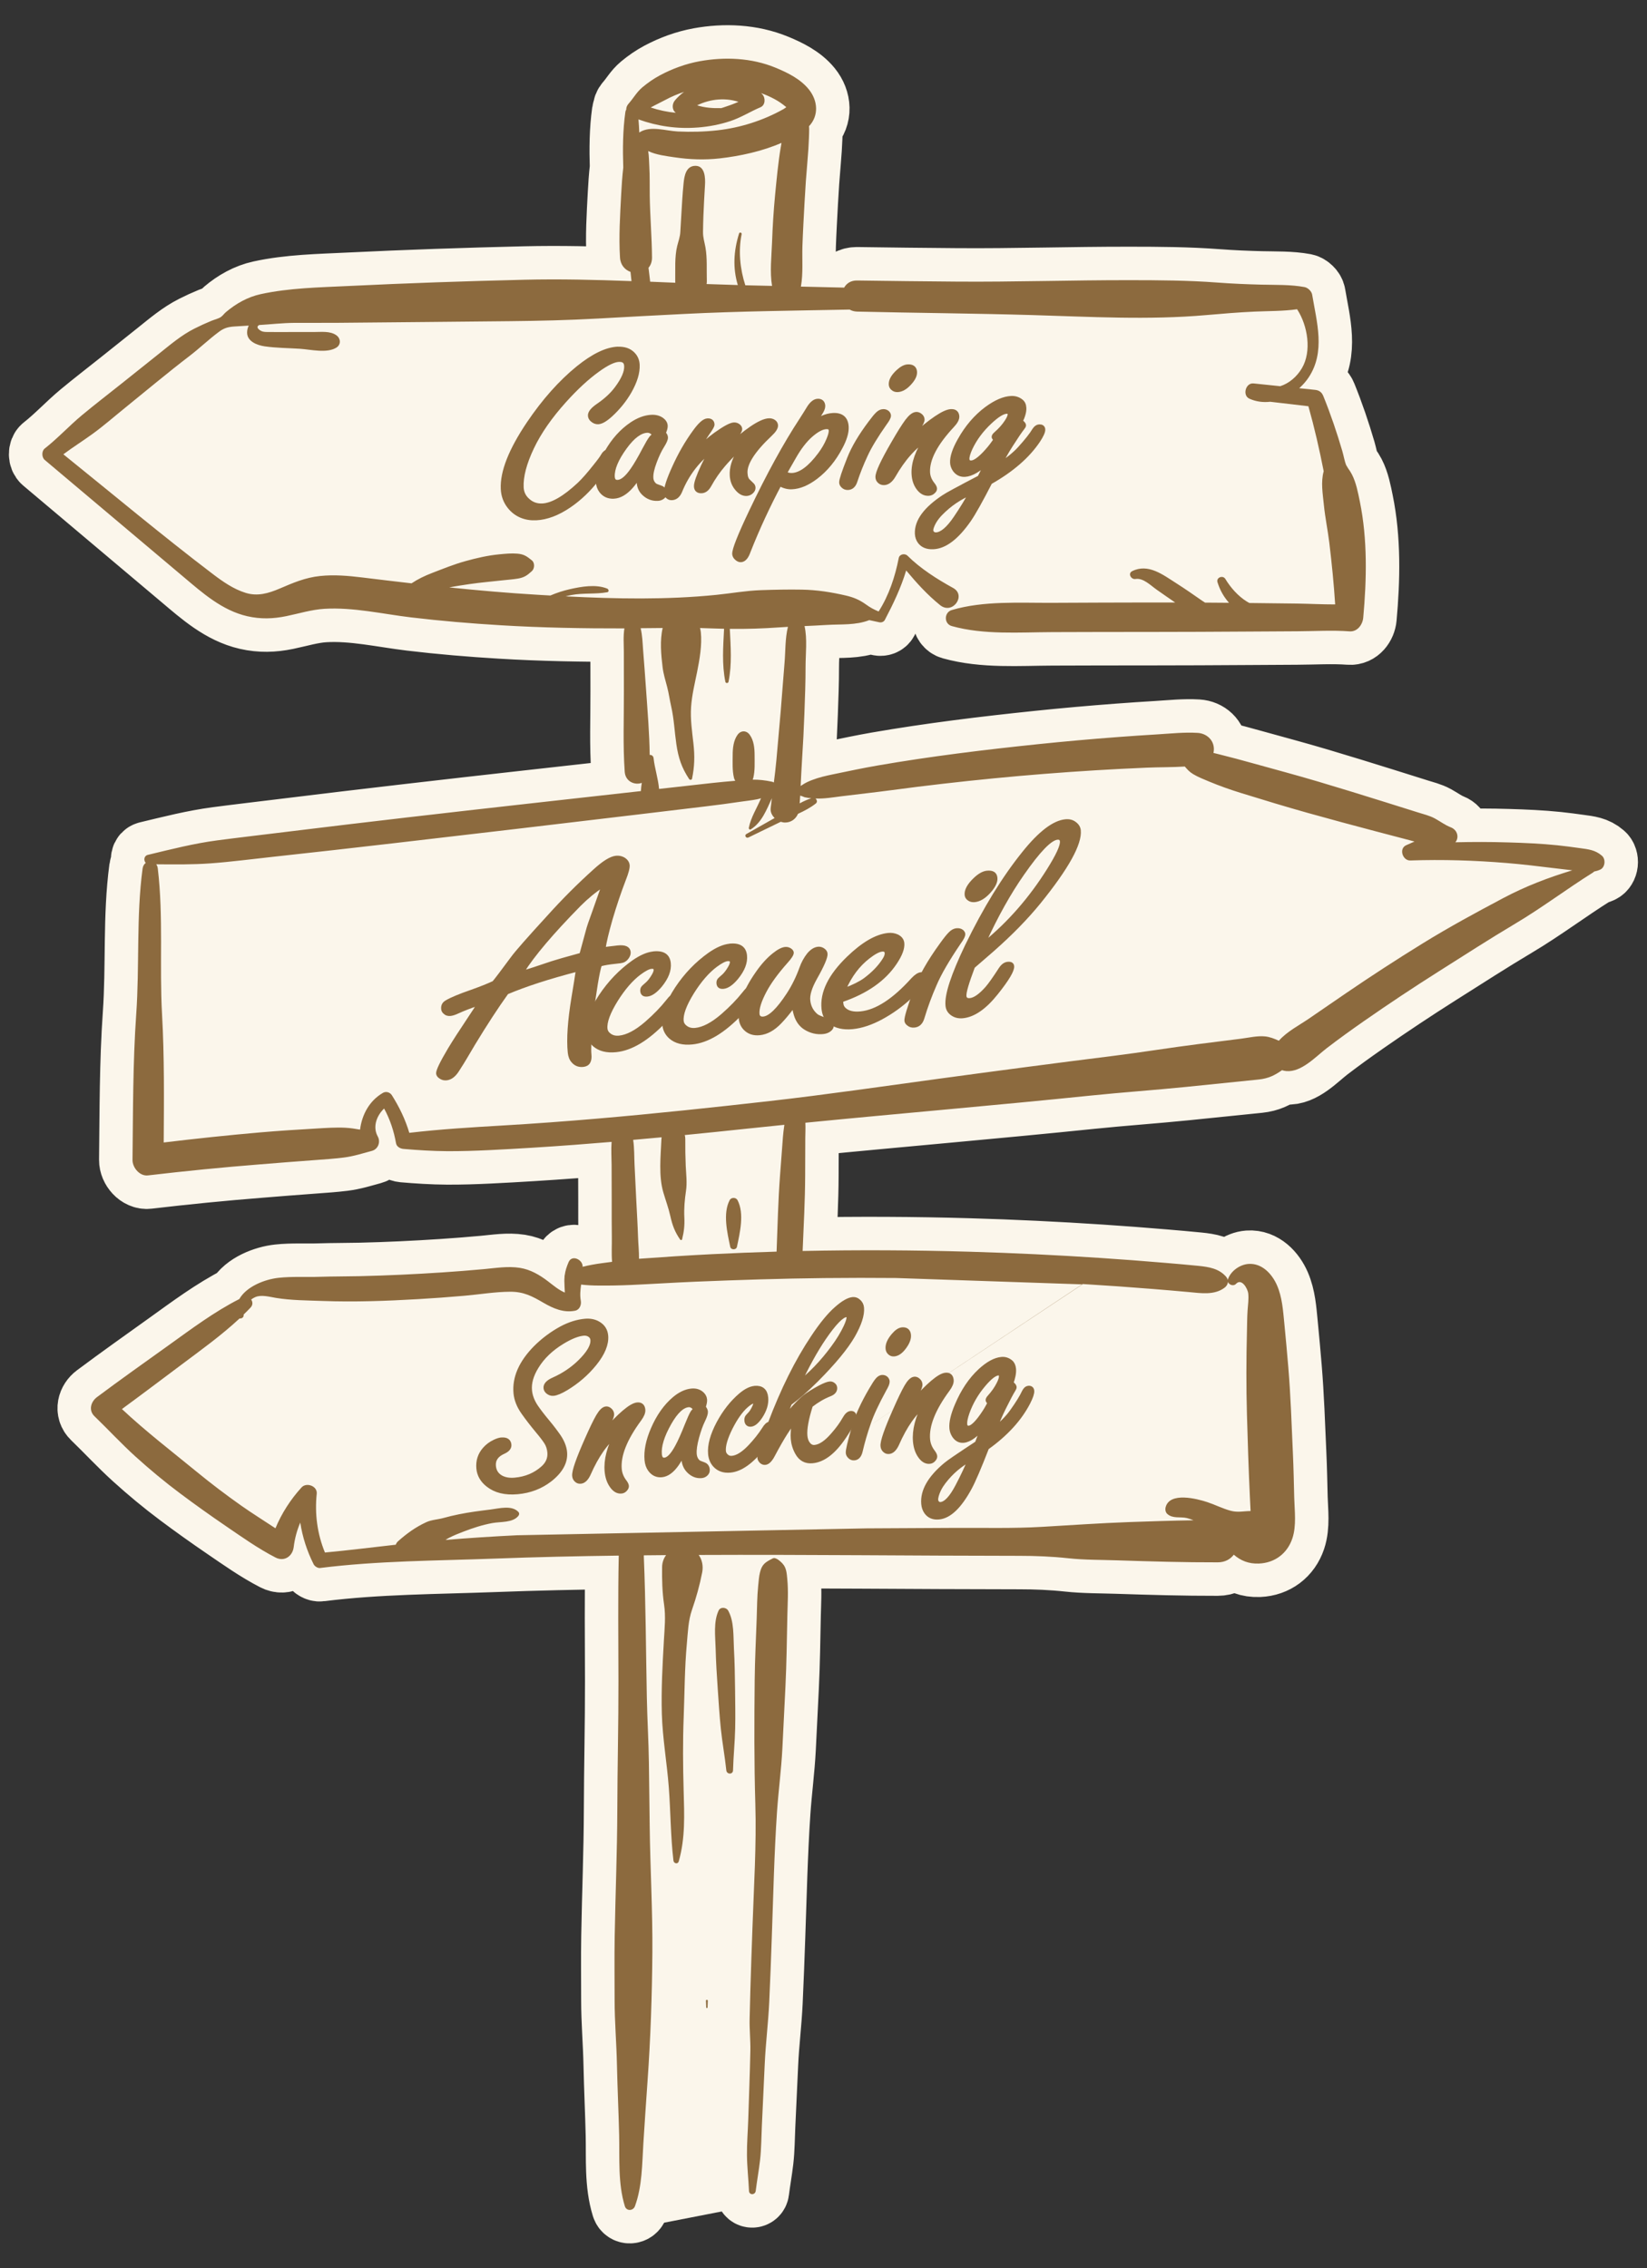
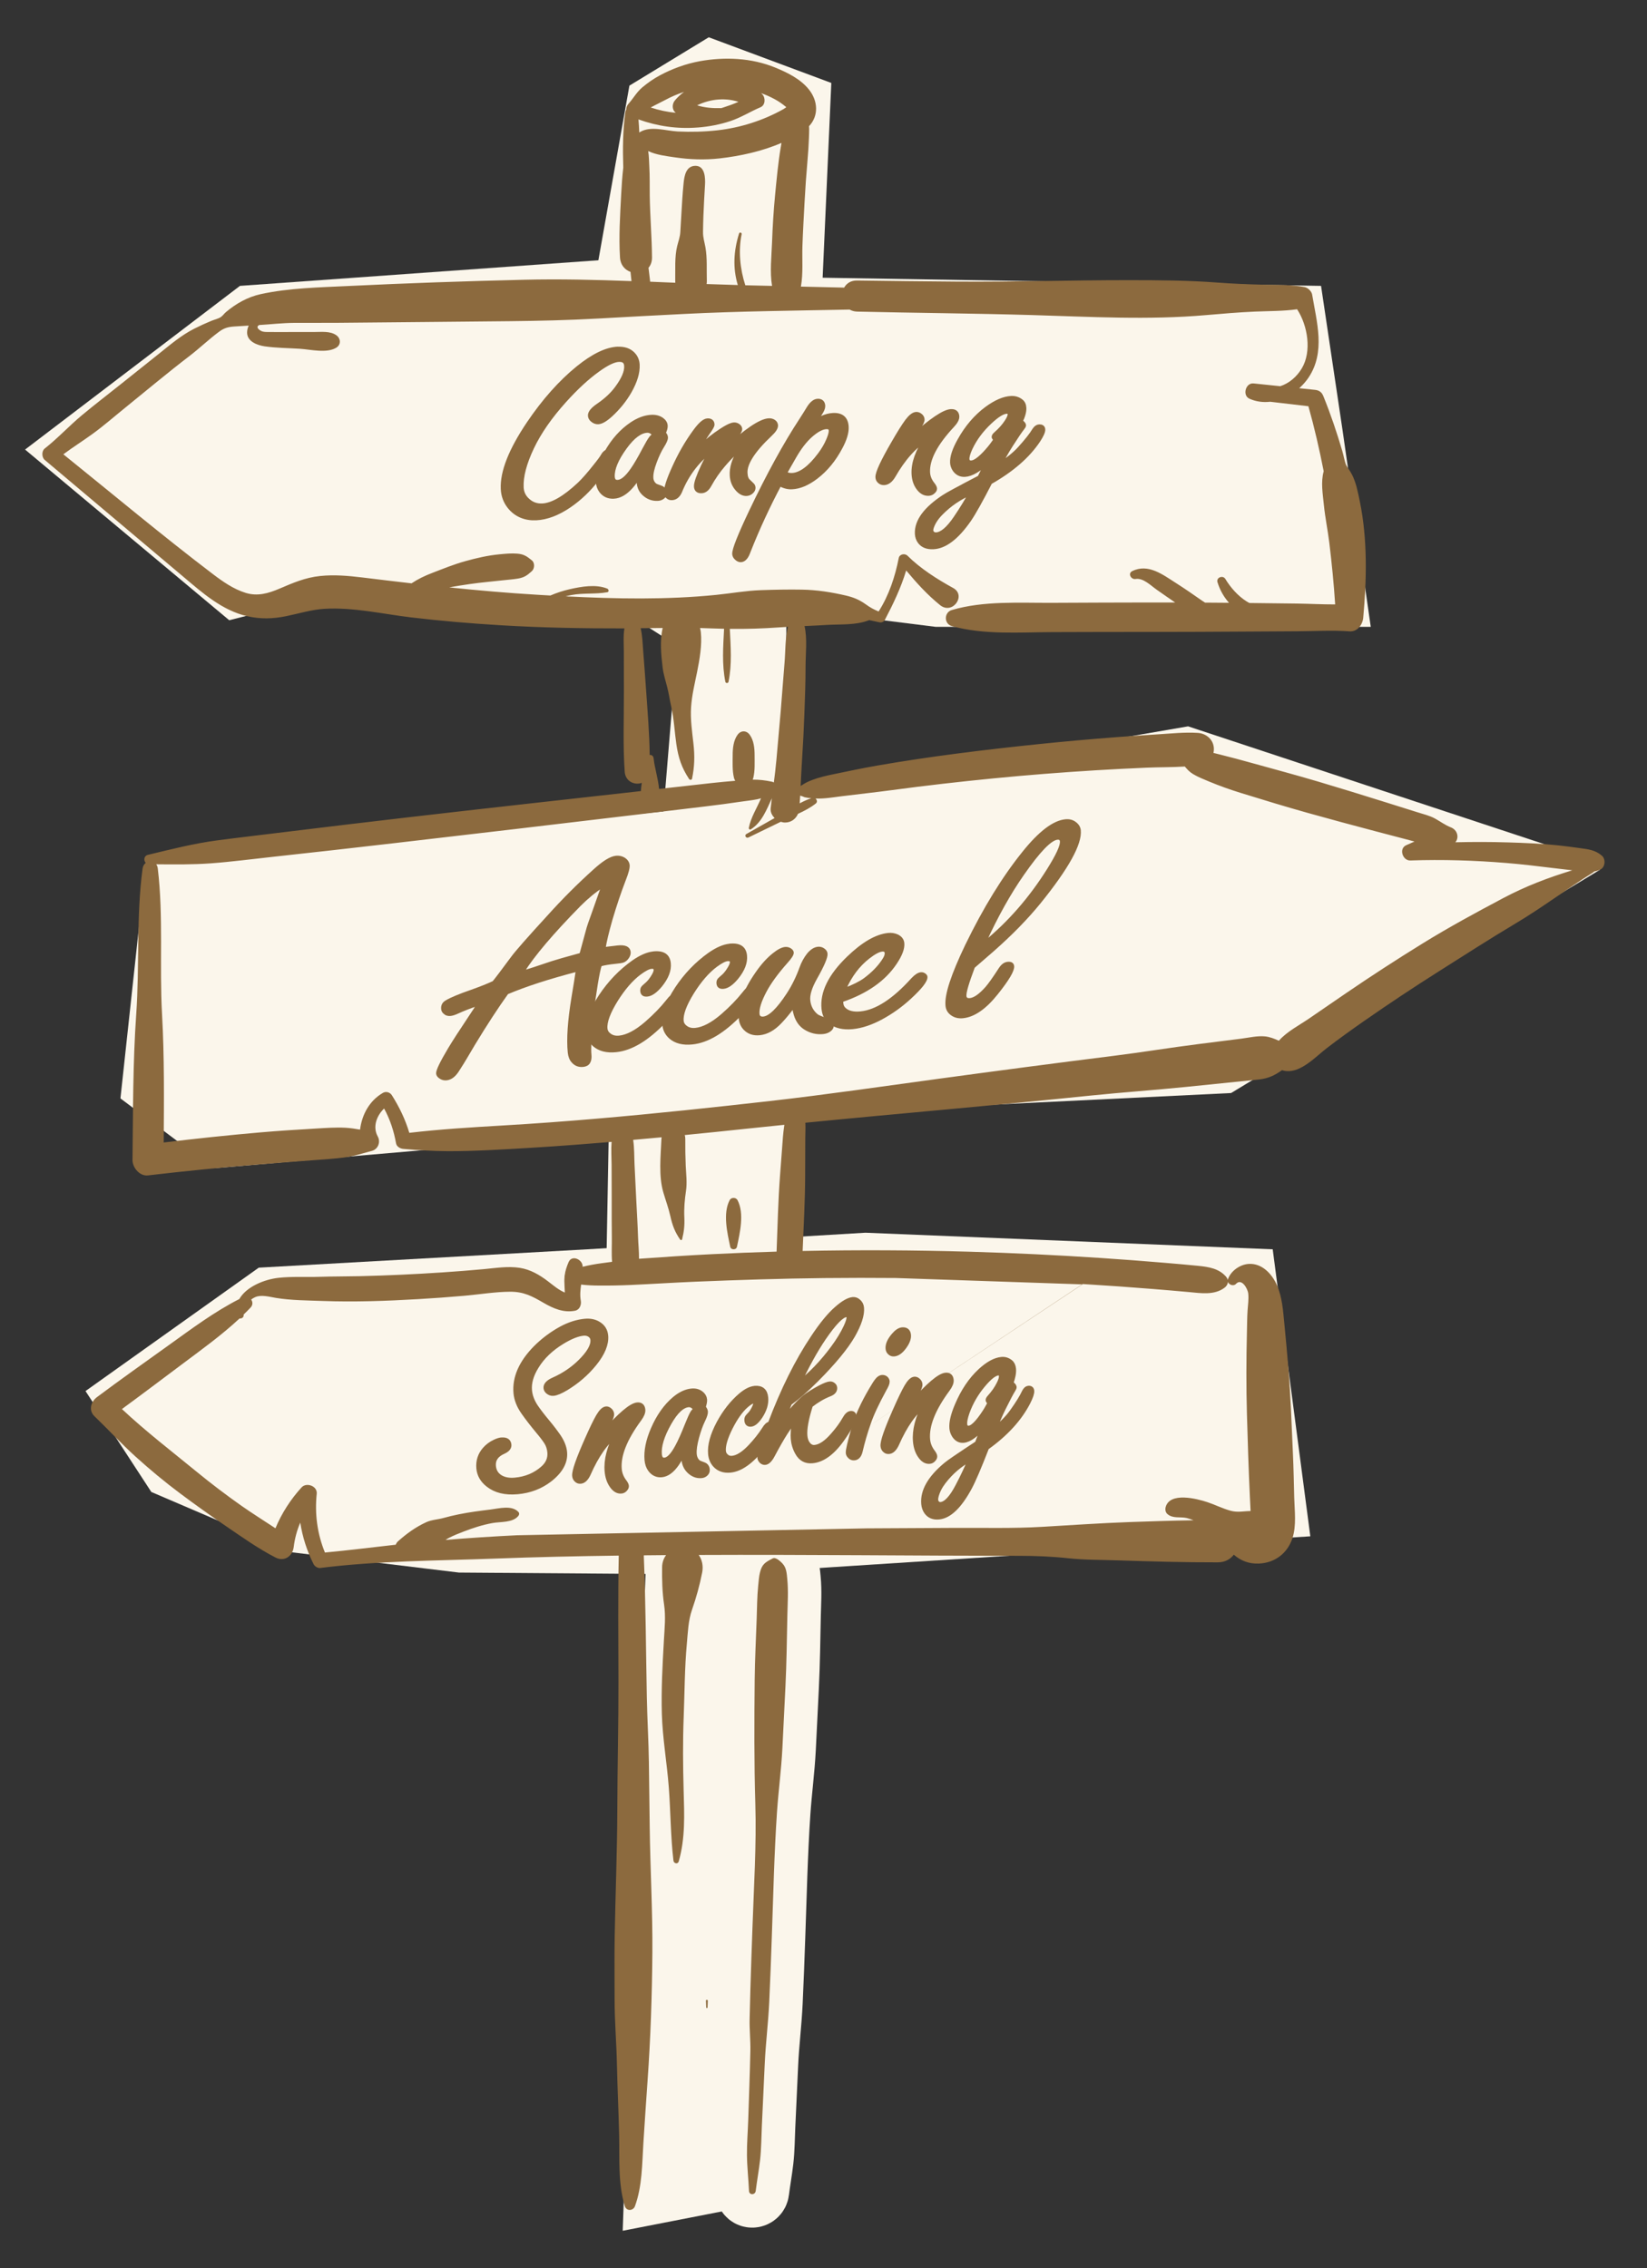
<svg xmlns="http://www.w3.org/2000/svg" id="Layer_1" viewBox="0 0 639.85 881.04">
  <rect x="0" y="0" width="639.85" height="881.04" fill="#333333" stroke="none" />
  <polygon points="33.22 540.32 100.53 492.39 228.14 485.26 336.2 478.82 494.44 485.26 509.05 596.74 314.96 609.26 298.16 855.52 241.92 866.48 250.79 611.35 178.27 610.82 113.52 602.97 58.79 579.52 33.22 540.32" fill="#fbf6eb" stroke-width="0" />
  <polygon points="9.74 174.62 93.22 111.04 232.47 101.09 244.52 33.26 275.35 14.48 322.96 32.22 319.59 107.87 513.22 111.04 521.57 167.09 532.53 243.48 363.47 243.48 305.48 236.22 305.48 309.03 461.57 282.13 599.88 327.87 621.65 337.79 478.27 424.56 307.08 432.91 309.85 500.22 235.32 504.81 236.49 440.52 82.95 453.78 46.79 426.65 56.69 335.11 257.75 315.17 263.05 250.82 241.92 237.26 128.18 231 89.05 240.91 9.74 174.62" fill="#fbf6eb" stroke-width="0" />
-   <path d="M324,562.93,420.6,498.75c9.18.55,18.35,1.2,27.51,1.94,4.58.37,9.16.76,13.74,1.18,4.72.43,9.88,1.3,13.87-1.68,1.47-1.1,1.84-2.9.56-4.34-2.79-3.14-6.63-3.74-10.69-4.16-4.36-.45-8.74-.8-13.11-1.18-8.33-.71-16.66-1.34-25-1.89-16.89-1.12-33.8-1.93-50.71-2.42-21.63-.63-43.3-.74-64.95-.29.39-9.73.95-19.48.98-29.21.02-4.86.04-9.73.05-14.59,0-1.68.14-3.86.03-6.01,36.96-3.65,73.97-6.75,110.92-10.56,12.33-1.27,24.69-2.11,37.02-3.36,6.27-.64,12.55-1.28,18.82-1.92,3.14-.32,6.28-.62,9.41-.96,3.73-.4,6.22-1.64,9.01-3.62.51.17,1.07.3,1.66.35,5.88.52,11.42-5.6,15.77-8.94,4.71-3.61,9.52-7.07,14.39-10.47,9.56-6.66,19.27-13.11,29.12-19.34,9.86-6.23,19.64-12.55,29.66-18.51,10.41-6.19,20.04-13.5,30.29-19.92.15-.1.27-.21.37-.33.75-.14,1.52-.37,2.33-.73,1.97-.86,2.24-4.07.7-5.4-2.61-2.27-5.31-2.51-8.63-2.97-2.87-.39-5.74-.8-8.62-1.09-6.38-.66-12.83-.93-19.24-1.12-6.83-.21-13.65-.21-20.46-.05,1.54-1.81.85-4.78-1.75-5.8-2.3-.9-4.04-2.26-6.17-3.43-2.06-1.13-4.45-1.68-6.69-2.39-4.23-1.33-8.47-2.66-12.7-3.99-8.67-2.72-17.34-5.39-26.05-7.98-8.42-2.5-16.9-4.76-25.36-7.11-4.29-1.19-8.57-2.36-12.89-3.42-.79-.2-1.58-.4-2.37-.59.11-.46.17-.95.17-1.48,0-3.59-2.89-6.09-6.3-6.3-5.13-.32-10.41.26-15.53.57-5.18.31-10.35.66-15.52,1.05-10.34.78-20.68,1.7-31,2.77-20.87,2.17-41.8,4.72-62.48,8.31-5.69.99-11.36,2.2-17.02,3.37-2.87.6-5.62,1.21-8.36,2.28-1.22.47-2.37.99-3.46,1.71-.31.2-.6.39-.87.57.17-3.37.32-6.75.54-10.11.4-6.04.7-12.09.92-18.14.22-6.05.46-12.11.45-18.16,0-4.89.73-10.75-.4-15.71,2.87-.13,5.75-.26,8.62-.44,5.57-.34,11.26.19,16.53-1.87,1.29.27,2.58.53,3.86.83.8.19,1.76-.11,2.17-.88,3.31-6.31,6.27-12.5,8.31-19.24,4.04,4.84,8.13,9.38,13.14,13.44,4.85,3.94,10.35-3.75,5.11-6.63-6.22-3.42-12.69-7.52-17.74-12.54-1.02-1.01-3.1-.64-3.4.9-1.41,7.21-3.82,14.54-7.82,20.76-1.75-.72-3.23-1.5-4.87-2.69-2.53-1.83-4.85-2.81-7.9-3.51-5.57-1.29-11.19-2.18-16.91-2.28-5.37-.1-10.75.02-16.11.2-5.71.2-11.48,1.24-17.17,1.82-19.43,1.97-39.1,1.58-58.64.58.74-.18,1.48-.36,2.23-.5,4.65-.89,9.35-.26,13.94-1.09.79-.14.59-1.17,0-1.41-4.42-1.79-10.01-.8-14.56.23-2.59.59-5.1,1.41-7.53,2.45-1.63-.09-3.26-.19-4.88-.28-11.5-.68-22.96-1.68-34.41-2.86,2.64-.52,5.28-.91,8-1.31,4.2-.62,8.44-.96,12.65-1.44,1.99-.23,4.01-.35,5.99-.68,2.51-.43,3.63-1.24,5.45-2.89,1.1-1,1.21-3.23,0-4.2-1.92-1.55-3.04-2.38-5.61-2.6-2.33-.2-4.67.04-6.99.26-4.53.43-8.95,1.46-13.33,2.68-4.27,1.18-8.56,2.93-12.7,4.52-3.01,1.15-5.61,2.41-8.11,4.07-6.38-.73-12.77-1.49-19.15-2.28-5.42-.66-10.9-1.14-16.35-.57-5.82.61-10.5,2.65-15.81,4.92-4.31,1.84-8.55,3.06-13.15,1.63-4.69-1.45-8.88-4.38-12.75-7.32-19.72-14.99-38.77-30.96-58.06-46.5,3.7-2.75,7.59-5.2,11.33-7.91,4.35-3.15,8.43-6.74,12.62-10.12,8.32-6.72,16.53-13.63,25.03-20.13,3.95-3.02,7.51-6.48,11.51-9.44,2.01-1.49,3.57-1.89,6.05-2.05,1.83-.12,3.66-.24,5.49-.34-.42.83-.64,1.78-.64,2.72,0,3.46,3.98,4.92,6.79,5.33,4.5.65,9.17.66,13.71.95,4.18.27,10.52,1.87,14.2-.46,1.86-1.18,1.68-3.56,0-4.77-2.43-1.75-5.84-1.27-8.71-1.28-2.85,0-5.69,0-8.54,0-2.85,0-5.7.05-8.54,0-1.16-.02-2.6.11-3.64-.51-.6-.35-1.83-1.31-.89-1.97.1-.07.18-.15.25-.23,4.53-.27,9.04-.8,13.6-.84,5.56-.04,11.12.03,16.69-.02,22.38-.21,44.76-.4,67.14-.64,11.44-.12,22.79-.38,34.21-1.02,11.19-.63,22.38-1.23,33.58-1.79,21.41-1.08,42.82-1.27,64.24-1.7.81.47,1.79.76,2.94.79,22.69.53,45.39.69,68.08,1.35,22.38.65,45.13,1.98,67.45.01,6.31-.55,12.59-1.08,18.91-1.36,5.37-.24,11.06-.15,16.45-.91,4.17,6.39,5.73,16.38,1.86,22.91-1.97,3.33-5,5.89-8.42,6.98-3.45-.36-6.9-.72-10.36-1.08-3.08-.32-4.44,4.66-1.61,5.93,2.61,1.17,5.37,1.5,8.08,1.19,4.95.58,9.9,1.16,14.84,1.74,2.35,8.35,4.27,16.74,5.94,25.25-1.18,4.29-.36,8.72.07,13.1.49,4.93,1.52,9.8,2.12,14.72.95,7.93,1.76,15.92,2.27,23.91-4.91.01-9.85-.26-14.72-.33-6.2-.08-12.41-.15-18.61-.22-.33-.17-.66-.36-.98-.56-3.41-2.12-6.29-5.37-8.36-8.79-.96-1.58-3.62-.57-3.05,1.28.96,3.08,2.45,5.71,4.48,7.99-3.11-.03-6.21-.05-9.32-.07-.44-.28-.87-.56-1.29-.85-3.3-2.3-6.59-4.59-9.99-6.75-5.07-3.22-10.8-7.72-17.01-4.63-1.81.9-.45,3.34,1.28,3.05,3.02-.51,5.98,2.6,8.31,4.21,2.37,1.63,4.7,3.32,7.09,4.92-3.24,0-6.47,0-9.71,0-12.7.02-25.4.06-38.1.13-12.8.06-26.58-.85-38.96,2.8-3.04.9-3.11,5.36,0,6.23,12.43,3.47,26.16,2.4,38.96,2.35,12.7-.05,25.4-.07,38.1-.07,12.7,0,25.4-.07,38.1-.15,6.35-.04,12.7-.08,19.05-.11,6.73-.03,13.61-.47,20.32.03,3.05.23,5.07-2.63,5.31-5.31,1.35-14.79,1.69-30.43-1.31-45.07-.71-3.48-1.46-7.46-3.11-10.62-.43-.83-.95-1.62-1.5-2.38-.06-.08-.73-1.29-.65-1.04-.72-1.72-1.02-3.8-1.55-5.58-2.12-7.22-4.54-14.38-7.37-21.35-.61-1.52-1.6-2.28-3.22-2.45-2.05-.22-4.11-.43-6.16-.64,1.41-1.26,2.66-2.68,3.68-4.22,6.57-9.91,3.13-21.44,1.35-32.12-.22-1.31-1.64-2.69-2.94-2.94-5.46-1.02-11.33-.81-16.88-.95-5.69-.15-11.34-.38-17.02-.81-11.38-.86-22.64-.92-34.04-.93-22.49-.03-44.96.74-67.45.56-12.82-.1-25.63-.24-38.45-.43-2.46-.04-4.13,1.14-5.04,2.76-5.6-.15-11.2-.28-16.8-.39.92-5.11.42-10.64.59-15.78.19-5.57.52-11.12.81-16.68.29-5.55.68-11.1,1.17-16.64.26-2.87.43-5.72.55-8.6.05-1.23.09-2.44.09-3.68,0-.25-.03-.57-.06-.92,3.82-4.03,3.53-9.87-.11-14.35-3.28-4.03-8.25-6.47-12.97-8.41-9.24-3.8-19.7-4.25-29.45-2.47-5.34.98-10.57,2.89-15.36,5.45-2.44,1.31-4.66,2.85-6.79,4.62-2.24,1.86-3.54,4.3-5.44,6.44-.63.71-.9,1.5-.88,2.25-.17.26-.29.58-.35.98-.99,7.03-1.05,14.31-.81,21.57-.4,3.43-.63,6.87-.81,10.33-.42,8.14-.97,16.48-.46,24.62.18,2.92,1.94,4.78,4.08,5.56.09.81.17,1.62.26,2.43.04.38.09.77.13,1.15-13.88-.52-27.77-.86-41.64-.53-22.82.54-45.61,1.32-68.41,2.43-11.31.55-22.91.74-34.02,3.16-5.02,1.09-9.63,3.69-13.52,7-.64.54-1.26,1.43-1.93,1.88-1.01.68-2.57,1.02-3.72,1.5-2.24.92-4.44,1.93-6.6,3.02-5.04,2.54-9.35,6.24-13.75,9.75-4.88,3.89-9.76,7.79-14.64,11.68-5.08,4.06-10.26,8.02-15.26,12.18-4.99,4.15-9.37,8.95-14.48,12.96-1.25.98-1.18,3.42,0,4.42,17.91,15.09,35.83,30.19,53.74,45.28,7.5,6.32,15.15,13.19,24.97,15.43,5.17,1.18,10.02,1.03,15.2-.04,4.9-1.01,9.8-2.54,14.81-2.84,11.14-.66,22.54,2.01,33.56,3.33,11.6,1.39,23.23,2.36,34.89,3.06,16.03.97,32.03,1.25,48.04,1.22-.49,2.96-.24,6.18-.22,9.02.03,5.18.01,10.37.02,15.55.03,10.32-.41,20.82.32,31.11.27,3.85,3.93,5.32,6.64,4.32-.18,1.07-.31,2.14-.36,3.19-14.57,1.63-29.14,3.26-43.71,4.88-31.5,3.52-63,7.14-94.45,11.01-8.81,1.09-17.64,2.1-26.45,3.26-9.18,1.21-17.96,3.48-26.95,5.63-1.53.37-1.67,2.18-.8,3.12-.62.46-1.09,1.2-1.23,2.22-2.5,18.75-1.14,37.74-2.47,56.58-1.32,18.79-1.22,37.75-1.44,56.58-.03,2.97,2.79,6.38,6,6,14.49-1.7,29.01-3.14,43.55-4.29,7.07-.56,14.14-1.15,21.21-1.65,3.76-.27,7.5-.53,11.24-.99,3.76-.46,7.35-1.61,11.01-2.6,2.41-.65,3.45-3.46,2.27-5.59-2.07-3.74-.45-8.05,2.46-10.86,2.3,4.19,3.81,8.8,4.64,13.51.24,1.35,1.64,2.07,2.86,2.18,5.7.49,11.23.84,16.97.88,5.45.03,10.88-.15,16.33-.41,11.09-.54,22.17-1.23,33.24-2.06,4.78-.36,9.56-.74,14.34-1.14-.24,3-.01,6.12,0,8.98.01,4.65.03,9.3.04,13.95.01,4.65-.03,9.3.05,13.95.06,3.01-.19,6.48.1,9.71-1.3.17-2.61.35-3.91.52-2.46.33-5.03.77-7.52,1.41,0-.12,0-.24-.02-.35-.2-2.55-4.18-4.4-5.44-1.47-.76,1.77-1.26,3.29-1.49,4.98-.08.24-.1.5-.09.76-.05.53-.07,1.07-.07,1.65.01,1.49.13,2.96.19,4.44-2.4-.99-4.43-2.76-6.55-4.37-3.27-2.5-6.81-4.58-10.94-5.23-4.63-.73-9.4.08-14.01.5-5.4.5-10.82.92-16.23,1.28-10.62.7-21.27,1.2-31.92,1.45-5.22.12-10.44.08-15.66.25-5.24.18-10.69-.18-15.9.39-5.34.58-12.45,3.34-15.26,8.25-9.73,4.94-18.61,11.61-27.46,17.95-9.31,6.67-18.67,13.29-27.85,20.15-2.35,1.76-3.35,5.11-.96,7.42,5.36,5.17,10.39,10.63,15.92,15.64,5.6,5.07,11.34,9.84,17.39,14.36,5.8,4.34,11.7,8.54,17.68,12.62,6.25,4.26,12.61,8.79,19.34,12.25,3.42,1.76,6.63-.49,7.07-4.05.4-3.31,1.27-6.51,2.55-9.52.86,5.6,2.6,11.03,5.19,16.18.41.82,1.6,1.58,2.54,1.46,22.36-2.82,45.18-2.8,67.67-3.64,16.1-.61,32.21-.96,48.33-1.17-.34,16.25-.15,32.5-.12,48.75.03,16.63-.4,33.27-.44,49.91-.05,16.44-.74,32.84-1.02,49.28-.14,8.21-.03,16.43-.03,24.64,0,8.48.74,16.82.91,25.27.19,9.06.64,18.1.85,27.16.21,9.11-.5,18.9,2.22,27.7.62,2,3.24,1.85,3.92,0,2.84-7.74,2.77-16.4,3.28-24.54.5-8.01,1.05-16.01,1.61-24,1.18-16.64,1.75-33.2,1.88-49.9.13-16.42-.85-32.85-1.04-49.28-.09-8.21-.2-16.43-.31-24.64-.12-8.43-.64-16.84-.8-25.27-.36-18.31-.42-36.63-1.18-54.93.02-.09.04-.18.05-.26,2.87-.03,5.74-.06,8.61-.08-.95,1.29-1.53,2.88-1.55,4.64-.06,4.88.05,9.75.77,14.59.69,4.66.19,9.19-.07,13.87-.54,9.49-1.07,19.02-.8,28.53.27,9.51,1.98,19.06,2.7,28.55.72,9.53.69,19.02,1.81,28.51.13,1.1,1.7,1.49,2.05.28,2.6-9.08,2.17-18.18,1.91-27.54-.27-9.54-.35-19.03.02-28.55.37-9.53.35-19.02,1.23-28.53.4-4.37.53-8.94,2-13.13,1.67-4.77,2.97-9.5,3.95-14.47.49-2.5-.02-4.96-1.35-6.81,41.54-.19,83.09.32,124.63.34,6.31,0,12.66.26,18.93.94,6.26.68,12.64.6,18.93.81,13.04.43,26.07.81,39.12.78,2.87,0,4.95-1.22,6.27-2.98,2.69,2.34,5.82,3.62,9.79,3.45,6.15-.26,11.01-3.92,12.97-9.78,1.65-4.94.85-10.74.72-15.85-.14-5.7-.25-11.39-.51-17.08-.5-11.18-.86-22.38-1.79-33.53-.48-5.7-.99-11.39-1.55-17.08-.49-4.95-.82-10.11-2.83-14.73-1.92-4.43-5.86-8.71-11.09-8.33-3.36.25-6.85,2.72-7.96,5.9-.62,1.78,1.89,3.16,3.14,1.82,2.14-2.29,4.53,1.84,4.73,3.82.22,2.15-.11,4.33-.26,6.47-.19,2.73-.18,5.49-.25,8.23-.27,10.77-.3,21.5,0,32.27.3,10.76.65,21.51,1.16,32.27.08,1.73.17,3.47.25,5.2-2.79.03-4.97.65-7.79-.12-3.09-.85-5.94-2.31-8.96-3.32-4.05-1.35-14.71-4.11-16.26,2-.22.88-.03,1.97.68,2.59,2.17,1.9,4.99.96,7.6,1.59.87.21,1.72.51,2.56.85-8.24.13-16.47.4-24.7.69-11.39.41-22.71,1.19-34.07,1.86-11.32.67-22.74.34-34.07.41-11.36.06-22.72.12-34.07.18l-135.9,2.68c-9.27.45-18.52,1.05-27.77,1.81.4-.27.81-.52,1.24-.75,1.84-.96,3.81-1.74,5.75-2.48,3.72-1.43,7.31-2.6,11.23-3.32,3.14-.58,7.9-.06,10.07-2.78.38-.47.44-1.08,0-1.55-2.56-2.71-7.49-1.34-10.78-.93-4.12.51-8.31,1.04-12.37,1.87-2.01.41-4,.88-5.97,1.43-2.2.61-4.57.67-6.64,1.62-4.16,1.91-7.57,4.39-10.97,7.41-.43.39-.72.84-.89,1.34-9.17,1.02-18.34,2.19-27.52,3.04-2.98-7.24-4.01-15.03-3.19-22.84.31-2.99-3.99-4.55-5.9-2.45-4.27,4.69-7.72,10.05-10.14,15.87-4.43-2.94-8.97-5.75-13.31-8.81-5.88-4.15-11.62-8.49-17.18-13.05-9.73-7.97-19.93-15.8-29.15-24.45,7.79-5.7,15.49-11.53,23.22-17.31,7.62-5.71,15.49-11.36,22.48-17.88.77.1,1.66-.38,1.59-1.31,0-.07,0-.14,0-.21.91-.88,1.8-1.78,2.67-2.69.98-1.03.88-2.27.24-3.14.49-.37,1.02-.69,1.6-.94,2.36-1.04,5.61-.09,8.05.31,5.91.97,12.22.97,18.2,1.19,12.26.45,24.7,0,36.94-.71,6.05-.35,12.09-.79,18.12-1.32,5.85-.51,11.8-1.53,17.68-1.56,5.31-.03,8.56,1.72,13.03,4.32,3.77,2.19,7.8,3.94,12.24,3.05,1.78-.36,2.5-2.31,2.21-3.89-.38-2.06-.17-4.15.12-6.26,2.31.27,4.66.37,6.88.38,4.15.04,8.36-.05,12.5-.23,8.35-.38,16.68-.92,25.03-1.27,16.7-.69,33.4-1.23,50.12-1.41,9.27-.1,18.54-.1,27.8-.02l72.44,2.47ZM303.34,57.03c-1.04,6.17-1.61,12.47-2.22,18.7-.6,6.17-.96,12.34-1.19,18.53-.2,5.43-.91,11.36.01,16.79-3.46-.07-6.92-.15-10.39-.24-2.07-6.33-2.74-13.49-1.43-19.83.13-.65-.8-.92-1-.28-2.16,6.96-2.44,13.48-.49,20.02-4.04-.11-8.08-.24-12.12-.39.07-.4.1-.83.09-1.29-.13-4.25.2-8.71-.53-12.9-.38-2.18-.98-3.81-.95-6.05.03-2.11.07-4.21.15-6.31.15-4,.38-7.99.62-11.98.15-2.54.04-7.42-3.73-7.39-3.67.03-4.31,3.93-4.59,6.76-.42,4.19-.66,8.41-.9,12.61-.12,2.1-.25,4.21-.37,6.31-.11,2-.74,3.53-1.21,5.45-1.05,4.28-.69,9.12-.77,13.5,0,.27,0,.53.03.79-3.26-.14-6.52-.28-9.78-.41-.05-.68-.15-1.37-.23-2.06-.14-1.12-.27-2.23-.4-3.35.84-.97,1.37-2.3,1.36-4.01-.06-7.99-.77-15.99-.88-23.98-.05-3.78.05-7.58-.17-11.36-.1-1.64-.09-3.89-.43-5.98,3.11,1.5,7.08,1.95,10.17,2.41,5.95.89,11.75,1.1,17.73.42,7.82-.9,16.31-2.72,23.88-6.01-.09.52-.17,1.04-.25,1.54ZM279.16,38.65c2.88-.2,5.32.16,7.73.89-1.89.87-3.89,1.56-5.67,2.14-.34.11-.68.21-1.02.32-3.21.08-6.4-.13-9.37-1.09,2.61-1.27,5.45-2.06,8.33-2.26ZM258.48,38.81c2.34-1.26,4.76-2.29,7.26-3.11-1.32.97-2.51,2.07-3.54,3.3-1.22,1.46-1.15,3.75.36,4.82-3.32-.32-6.62-1.01-9.77-2.07,1.91-1.06,3.94-1.99,5.69-2.94ZM271.09,49.53c4.29-.34,8.56-1.14,12.65-2.5,4.16-1.38,7.74-3.69,11.72-5.38,1.95-.83,1.98-3.75.65-5.07-.15-.15-.3-.28-.46-.42,1.8.65,3.55,1.41,5.23,2.32,1.66.89,3.02,1.85,4.45,3.03.05.04.1.09.14.13-.41.26-.86.62-1.03.71-7.88,4.43-16.79,7.28-25.78,8.27-5.05.56-10.26.7-15.32.45-4.74-.24-10.57-2.33-14.78.27-.07.05-.13.1-.2.15-.07-1.71-.17-3.41-.32-5.11,7.37,2.67,15.18,3.77,23.04,3.14ZM310.87,309.03c.59.17,1.16.38,1.71.63.87.21,1.73.32,2.6.39-1.53.5-3.03,1.2-4.51,1.99.07-1,.14-2.01.2-3.02ZM248.88,244.01c2.85-.02,5.71-.04,8.56-.08-1.13,4.91-.62,10.32-.02,15.27.31,2.58,1.1,5.09,1.76,7.6.67,2.55,1,5.13,1.59,7.69,1.09,4.77,1.29,9.78,2,14.62.76,5.21,2.04,9.08,4.95,13.49.27.42,1.03.41,1.14-.15.98-4.75,1.08-8.78.54-13.61-.52-4.64-1.24-9.5-.92-14.17.32-4.74,1.41-9.03,2.34-13.66.96-4.75,1.97-10.61,1.45-15.42-.06-.56-.17-1.12-.31-1.65,3.11.09,6.23.22,9.34.29-.34,6.88-.89,13.83.51,20.62.12.6,1.08.6,1.21,0,1.39-6.78.85-13.71.51-20.58,6.46.08,12.77-.13,19.21-.58,1.12-.08,2.25-.14,3.37-.21-1.13,4.53-.94,9.6-1.33,14.13-.54,6.26-.96,12.53-1.49,18.79-.53,6.26-1.09,12.51-1.66,18.77-.27,2.94-.62,5.86-.99,8.77-.21-.14-.44-.25-.71-.3-2.68-.57-5.01-.83-7.52-.81.1-.21.18-.44.24-.68.7-2.85.5-5.9.51-8.82,0-2.68-.29-5.75-1.92-7.95-1.27-1.73-3.41-1.73-4.68,0-1.62,2.21-1.92,5.28-1.92,7.95,0,2.92-.19,5.97.51,8.82.1.43.28.8.49,1.13-2.95.25-5.9.52-8.84.84-6.92.77-13.84,1.55-20.76,2.32-.34-4-1.73-8.17-2.12-11.91-.1-.95-.84-1.38-1.52-1.29-.1-8.41-.83-16.92-1.4-25.25-.36-5.18-.75-10.37-1.16-15.55-.21-2.73-.28-5.69-.96-8.42ZM304.13,442.11c-.37,4.86-.73,9.73-1.1,14.59-.74,9.8-.95,19.64-1.33,29.46-8.41.24-16.81.58-25.2,1-9.42.47-18.84,1.09-28.25,1.78.03-2.9-.3-5.89-.38-8.59-.15-4.65-.44-9.3-.67-13.95-.23-4.65-.45-9.3-.68-13.95-.15-3.06-.05-6.5-.54-9.7,3.69-.33,7.37-.66,11.05-1-.04.21-.06.43-.07.67-.28,6.57-1.14,14.32.73,20.71.9,3.08,2.03,6.08,2.73,9.23.81,3.63,1.75,6.13,3.81,9.12.19.28.67.27.76-.1.74-2.98,1.02-5.4.87-8.54-.17-3.48.14-6.88.65-10.32.48-3.21.03-6.52-.11-9.74-.15-3.46-.2-6.91-.17-10.37,0-.56-.07-1.07-.21-1.53,8.1-.79,16.2-1.63,24.29-2.49,4.8-.51,9.6-1,14.41-1.49-.25,1.72-.46,3.45-.6,5.2ZM584.17,348.75c-10.63,5.63-21.26,11.39-31.5,17.71-10.08,6.22-20.02,12.67-29.8,19.35-4.89,3.34-9.76,6.7-14.64,10.04-3.32,2.27-8.36,4.89-11.4,8.4-1.73-.79-3.49-1.5-5.4-1.69-3-.29-6.28.51-9.27.89-5.44.69-10.87,1.37-16.31,2.06-11.11,1.4-22.14,3.22-33.25,4.61-22.53,2.81-45.02,5.79-67.51,8.84-21.99,2.99-43.94,6.21-66,8.71-22.3,2.52-44.61,4.9-66.97,6.82-12.32,1.06-24.65,1.97-37,2.69-12.09.71-24.1,1.43-36.11,2.84-1.54-5.2-3.84-9.95-6.76-14.59-.74-1.18-2.28-1.64-3.51-.92-5.23,3.03-8.14,8.46-8.86,14.26-1.89-.34-3.8-.63-5.69-.73-3.74-.19-7.51.08-11.24.3-7.28.42-14.56.88-21.83,1.51-12.53,1.09-25.03,2.41-37.52,3.92.1-16.61.28-33.28-.65-49.84-1.05-18.84.59-37.8-1.65-56.58-.08-.67-.3-1.21-.61-1.64,7.1.06,14.12.15,21.23-.37,7.99-.59,15.96-1.65,23.93-2.51,15.96-1.73,31.91-3.54,47.86-5.39,31.46-3.64,62.91-7.34,94.35-11.1,8.75-1.05,17.5-2.09,26.25-3.14,4.55-.54,9.08-1.15,13.61-1.82,2.06-.3,4.16-.51,6.2-.92.54-.11,1.04-.25,1.53-.4-1.59,3.85-3.94,7.39-4.74,11.49-.08.42.35.84.77.59,4.27-2.66,6.11-7.58,8.19-12.09-.16,1.28-.32,2.57-.47,3.86-.17,1.46.5,2.82,1.54,3.83-3.67,2.07-7.33,4.14-10.99,6.22-.88.5-.11,1.78.79,1.35,4.2-2.03,8.39-4.07,12.59-6.11.55.18,1.11.29,1.66.29,2.39,0,4.18-1.42,5.03-3.38,2.48-1.15,4.91-2.41,6.94-4.03.68-.55.43-1.45-.15-1.92.06,0,.12,0,.19,0,3.3.13,6.54-.45,9.81-.86,6.55-.82,13.12-1.52,19.66-2.4,13.13-1.76,26.29-3.27,39.48-4.56,13.19-1.29,26.41-2.33,39.64-3.14,6.62-.4,13.24-.74,19.86-1.02,4.9-.21,9.91-.13,14.85-.44.92,1.08,1.78,2.07,3.19,2.92,1.95,1.18,4.09,2,6.18,2.88,4.14,1.73,8.3,3.2,12.58,4.52,8.57,2.65,17.16,5.27,25.8,7.69,8.75,2.45,17.51,4.81,26.29,7.12,4.49,1.18,8.99,2.36,13.48,3.54.56.15,1.13.31,1.7.47-1.08.47-2.15.94-3.22,1.42-2.94,1.31-1.4,6.04,1.61,5.93,12.45-.43,24.94-.04,37.36.98,6.23.51,12.42,1.26,18.62,2.02,2.32.29,4.63.54,6.95.82-9.19,2.77-18.11,6.17-26.64,10.69Z" fill="#fbf6eb" stroke="#fbf6eb" stroke-linecap="round" stroke-linejoin="round" stroke-width="26" />
  <path d="M304.01,607.31c-.75-.75-2.61-2.59-3.77-2-2.94,1.49-4.21,2.27-4.99,5.44-.42,1.7-.52,3.47-.7,5.21-.43,4.19-.43,8.43-.58,12.64-.28,8-.7,16.01-.78,24.01-.16,16.03-.23,32.03.25,48.03.48,15.98-.57,32.05-1.11,48.02-.27,8-.6,16-.81,24.01-.1,3.79-.2,7.58-.29,11.37-.11,4.24.37,8.42.28,12.64-.19,8.85-.54,17.69-.82,26.53-.15,4.62-.55,9.28-.5,13.9.05,4.66.58,9.26.79,13.9.08,1.72,2.4,1.63,2.61,0,.5-4.01,1.23-7.98,1.69-12,.5-4.4.49-8.84.7-13.27.37-8,.74-16,1.11-24.01.36-8.03,1.37-15.96,1.75-24.01.4-8.42.7-16.85,1-25.27.58-16.22.93-32.46,2.02-48.65.56-8.22,1.67-16.39,2.09-24.64.41-8,.8-16.01,1.19-24.01.45-9.26.55-18.54.75-27.81.1-4.61.42-9.3-.03-13.9-.2-2.09-.3-4.55-1.88-6.12Z" fill="#fbf6eb" stroke="#fbf6eb" stroke-linecap="round" stroke-linejoin="round" stroke-width="26" />
  <path d="M283.47,466.17c-2.72,5.19-.92,12.68.22,18.12.27,1.29,2.34,1.29,2.61,0,1.14-5.44,2.95-12.92.22-18.12-.61-1.15-2.45-1.15-3.06,0Z" fill="#fbf6eb" stroke="#fbf6eb" stroke-linecap="round" stroke-linejoin="round" stroke-width="26" />
-   <path d="M285.13,640.34c-.26-4.68.13-10.58-2.26-14.77-.74-1.3-3-1.48-3.69,0-2.06,4.42-1.28,10.02-1.16,14.77.13,5.2.45,10.37.81,15.56.36,5.19.67,10.38,1.21,15.56.56,5.41,1.56,10.76,2.13,16.18.17,1.63,2.56,1.71,2.61,0,.14-5.41.71-10.78.83-16.18.12-5.18.01-10.37-.04-15.56-.06-5.2-.15-10.37-.44-15.56Z" fill="#fbf6eb" stroke="#fbf6eb" stroke-linecap="round" stroke-linejoin="round" stroke-width="26" />
  <path d="M274.26,777.14c.03.86.07,1.73.1,2.59.01.34.51.34.52,0,.03-.86.07-1.73.1-2.59.02-.47-.75-.47-.73,0Z" fill="#fbf6eb" stroke="#fbf6eb" stroke-linecap="round" stroke-linejoin="round" stroke-width="26" />
  <path d="M324,562.93,420.6,498.75c9.18.55,18.35,1.2,27.51,1.94,4.58.37,9.16.76,13.74,1.18,4.72.43,9.88,1.3,13.87-1.68,1.47-1.1,1.84-2.9.56-4.34-2.79-3.14-6.63-3.74-10.69-4.16-4.36-.45-8.74-.8-13.11-1.18-8.33-.71-16.66-1.34-25-1.89-16.89-1.12-33.8-1.93-50.71-2.42-21.63-.63-43.3-.74-64.95-.29.39-9.73.95-19.48.98-29.21.02-4.86.04-9.73.05-14.59,0-1.68.14-3.86.03-6.01,36.96-3.65,73.97-6.75,110.92-10.56,12.33-1.27,24.69-2.11,37.02-3.36,6.27-.64,12.55-1.28,18.82-1.92,3.14-.32,6.28-.62,9.41-.96,3.73-.4,6.22-1.64,9.01-3.62.51.17,1.07.3,1.66.35,5.88.52,11.42-5.6,15.77-8.94,4.71-3.61,9.52-7.07,14.39-10.47,9.56-6.66,19.27-13.11,29.12-19.34,9.86-6.23,19.64-12.55,29.66-18.51,10.41-6.19,20.04-13.5,30.29-19.92.15-.1.27-.21.37-.33.75-.14,1.52-.37,2.33-.73,1.97-.86,2.24-4.07.7-5.4-2.61-2.27-5.31-2.51-8.63-2.97-2.87-.39-5.74-.8-8.62-1.09-6.38-.66-12.83-.93-19.24-1.12-6.83-.21-13.65-.21-20.46-.05,1.54-1.81.85-4.78-1.75-5.8-2.3-.9-4.04-2.26-6.17-3.43-2.06-1.13-4.45-1.68-6.69-2.39-4.23-1.33-8.47-2.66-12.7-3.99-8.67-2.72-17.34-5.39-26.05-7.98-8.42-2.5-16.9-4.76-25.36-7.11-4.29-1.19-8.57-2.36-12.89-3.42-.79-.2-1.58-.4-2.37-.59.11-.46.17-.95.17-1.48,0-3.59-2.89-6.09-6.3-6.3-5.13-.32-10.41.26-15.53.57-5.18.31-10.35.66-15.52,1.05-10.34.78-20.68,1.7-31,2.77-20.87,2.17-41.8,4.72-62.48,8.31-5.69.99-11.36,2.2-17.02,3.37-2.87.6-5.62,1.21-8.36,2.28-1.22.47-2.37.99-3.46,1.71-.31.2-.6.39-.87.57.17-3.37.32-6.75.54-10.11.4-6.04.7-12.09.92-18.14.22-6.05.46-12.11.45-18.16,0-4.89.73-10.75-.4-15.71,2.87-.13,5.75-.26,8.62-.44,5.57-.34,11.26.19,16.53-1.87,1.29.27,2.58.53,3.86.83.8.19,1.76-.11,2.17-.88,3.31-6.31,6.27-12.5,8.31-19.24,4.04,4.84,8.13,9.38,13.14,13.44,4.85,3.94,10.35-3.75,5.11-6.63-6.22-3.42-12.69-7.52-17.74-12.54-1.02-1.01-3.1-.64-3.4.9-1.41,7.21-3.82,14.54-7.82,20.76-1.75-.72-3.23-1.5-4.87-2.69-2.53-1.83-4.85-2.81-7.9-3.51-5.57-1.29-11.19-2.18-16.91-2.28-5.37-.1-10.75.02-16.11.2-5.71.2-11.48,1.24-17.17,1.82-19.43,1.97-39.1,1.58-58.64.58.74-.18,1.48-.36,2.23-.5,4.65-.89,9.35-.26,13.94-1.09.79-.14.59-1.17,0-1.41-4.42-1.79-10.01-.8-14.56.23-2.59.59-5.1,1.41-7.53,2.45-1.63-.09-3.26-.19-4.88-.28-11.5-.68-22.96-1.68-34.41-2.86,2.64-.52,5.28-.91,8-1.31,4.2-.62,8.44-.96,12.65-1.44,1.99-.23,4.01-.35,5.99-.68,2.51-.43,3.63-1.24,5.45-2.89,1.1-1,1.21-3.23,0-4.2-1.92-1.55-3.04-2.38-5.61-2.6-2.33-.2-4.67.04-6.99.26-4.53.43-8.95,1.46-13.33,2.68-4.27,1.18-8.56,2.93-12.7,4.52-3.01,1.15-5.61,2.41-8.11,4.07-6.38-.73-12.77-1.49-19.15-2.28-5.42-.66-10.9-1.14-16.35-.57-5.82.61-10.5,2.65-15.81,4.92-4.31,1.84-8.55,3.06-13.15,1.63-4.69-1.45-8.88-4.38-12.75-7.32-19.72-14.99-38.77-30.96-58.06-46.5,3.7-2.75,7.59-5.2,11.33-7.91,4.35-3.15,8.43-6.74,12.62-10.12,8.32-6.72,16.53-13.63,25.03-20.13,3.95-3.02,7.51-6.48,11.51-9.44,2.01-1.49,3.57-1.89,6.05-2.05,1.83-.12,3.66-.24,5.49-.34-.42.83-.64,1.78-.64,2.72,0,3.46,3.98,4.92,6.79,5.33,4.5.65,9.17.66,13.71.95,4.18.27,10.52,1.87,14.2-.46,1.86-1.18,1.68-3.56,0-4.77-2.43-1.75-5.84-1.27-8.71-1.28-2.85,0-5.69,0-8.54,0-2.85,0-5.7.05-8.54,0-1.16-.02-2.6.11-3.64-.51-.6-.35-1.83-1.31-.89-1.97.1-.07.18-.15.25-.23,4.53-.27,9.04-.8,13.6-.84,5.56-.04,11.12.03,16.69-.02,22.38-.21,44.76-.4,67.14-.64,11.44-.12,22.79-.38,34.21-1.02,11.19-.63,22.38-1.23,33.58-1.79,21.41-1.08,42.82-1.27,64.24-1.7.81.47,1.79.76,2.94.79,22.69.53,45.39.69,68.08,1.35,22.38.65,45.13,1.98,67.45.01,6.31-.55,12.59-1.08,18.91-1.36,5.37-.24,11.06-.15,16.45-.91,4.17,6.39,5.73,16.38,1.86,22.91-1.97,3.33-5,5.89-8.42,6.98-3.45-.36-6.9-.72-10.36-1.08-3.08-.32-4.44,4.66-1.61,5.93,2.61,1.17,5.37,1.5,8.08,1.19,4.95.58,9.9,1.16,14.84,1.74,2.35,8.35,4.27,16.74,5.94,25.25-1.18,4.29-.36,8.72.07,13.1.49,4.93,1.52,9.8,2.12,14.72.95,7.93,1.76,15.92,2.27,23.91-4.91.01-9.85-.26-14.72-.33-6.2-.08-12.41-.15-18.61-.22-.33-.17-.66-.36-.98-.56-3.41-2.12-6.29-5.37-8.36-8.79-.96-1.58-3.62-.57-3.05,1.28.96,3.08,2.45,5.71,4.48,7.99-3.11-.03-6.21-.05-9.32-.07-.44-.28-.87-.56-1.29-.85-3.3-2.3-6.59-4.59-9.99-6.75-5.07-3.22-10.8-7.72-17.01-4.63-1.81.9-.45,3.34,1.28,3.05,3.02-.51,5.98,2.6,8.31,4.21,2.37,1.63,4.7,3.32,7.09,4.92-3.24,0-6.47,0-9.71,0-12.7.02-25.4.06-38.1.13-12.8.06-26.58-.85-38.96,2.8-3.04.9-3.11,5.36,0,6.23,12.43,3.47,26.16,2.4,38.96,2.35,12.7-.05,25.4-.07,38.1-.07,12.7,0,25.4-.07,38.1-.15,6.35-.04,12.7-.08,19.05-.11,6.73-.03,13.61-.47,20.32.03,3.05.23,5.07-2.63,5.31-5.31,1.35-14.79,1.69-30.43-1.31-45.07-.71-3.48-1.46-7.46-3.11-10.62-.43-.83-.95-1.62-1.5-2.38-.06-.08-.73-1.29-.65-1.04-.72-1.72-1.02-3.8-1.55-5.58-2.12-7.22-4.54-14.38-7.37-21.35-.61-1.52-1.6-2.28-3.22-2.45-2.05-.22-4.11-.43-6.16-.64,1.41-1.26,2.66-2.68,3.68-4.22,6.57-9.91,3.13-21.44,1.35-32.12-.22-1.31-1.64-2.69-2.94-2.94-5.46-1.02-11.33-.81-16.88-.95-5.69-.15-11.34-.38-17.02-.81-11.38-.86-22.64-.92-34.04-.93-22.49-.03-44.96.74-67.45.56-12.82-.1-25.63-.24-38.45-.43-2.46-.04-4.13,1.14-5.04,2.76-5.6-.15-11.2-.28-16.8-.39.92-5.11.42-10.64.59-15.78.19-5.57.52-11.12.81-16.68.29-5.55.68-11.1,1.17-16.64.26-2.87.43-5.72.55-8.6.05-1.23.09-2.44.09-3.68,0-.25-.03-.57-.06-.92,3.82-4.03,3.53-9.87-.11-14.35-3.28-4.03-8.25-6.47-12.97-8.41-9.24-3.8-19.7-4.25-29.45-2.47-5.34.98-10.57,2.89-15.36,5.45-2.44,1.31-4.66,2.85-6.79,4.62-2.24,1.86-3.54,4.3-5.44,6.44-.63.71-.9,1.5-.88,2.25-.17.26-.29.58-.35.98-.99,7.03-1.05,14.31-.81,21.57-.4,3.43-.63,6.87-.81,10.33-.42,8.14-.97,16.48-.46,24.62.18,2.92,1.94,4.78,4.08,5.56.09.81.17,1.62.26,2.43.04.38.09.77.13,1.15-13.88-.52-27.77-.86-41.64-.53-22.82.54-45.61,1.32-68.41,2.43-11.31.55-22.91.74-34.02,3.16-5.02,1.09-9.63,3.69-13.52,7-.64.54-1.26,1.43-1.93,1.88-1.01.68-2.57,1.02-3.72,1.5-2.24.92-4.44,1.93-6.6,3.02-5.04,2.54-9.35,6.24-13.75,9.75-4.88,3.89-9.76,7.79-14.64,11.68-5.08,4.06-10.26,8.02-15.26,12.18-4.99,4.15-9.37,8.95-14.48,12.96-1.25.98-1.18,3.42,0,4.42,17.91,15.09,35.83,30.19,53.74,45.28,7.5,6.32,15.15,13.19,24.97,15.43,5.17,1.18,10.02,1.03,15.2-.04,4.9-1.01,9.8-2.54,14.81-2.84,11.14-.66,22.54,2.01,33.56,3.33,11.6,1.39,23.23,2.36,34.89,3.06,16.03.97,32.03,1.25,48.04,1.22-.49,2.96-.24,6.18-.22,9.02.03,5.18.01,10.37.02,15.55.03,10.32-.41,20.82.32,31.11.27,3.85,3.93,5.32,6.64,4.32-.18,1.07-.31,2.14-.36,3.19-14.57,1.63-29.14,3.26-43.71,4.88-31.5,3.52-63,7.14-94.45,11.01-8.81,1.09-17.64,2.1-26.45,3.26-9.18,1.21-17.96,3.48-26.95,5.63-1.53.37-1.67,2.18-.8,3.12-.62.46-1.09,1.2-1.23,2.22-2.5,18.75-1.14,37.74-2.47,56.58-1.32,18.79-1.22,37.75-1.44,56.58-.03,2.97,2.79,6.38,6,6,14.49-1.7,29.01-3.14,43.55-4.29,7.07-.56,14.14-1.15,21.21-1.65,3.76-.27,7.5-.53,11.24-.99,3.76-.46,7.35-1.61,11.01-2.6,2.41-.65,3.45-3.46,2.27-5.59-2.07-3.74-.45-8.05,2.46-10.86,2.3,4.19,3.81,8.8,4.64,13.51.24,1.35,1.64,2.07,2.86,2.18,5.7.49,11.23.84,16.97.88,5.45.03,10.88-.15,16.33-.41,11.09-.54,22.17-1.23,33.24-2.06,4.78-.36,9.56-.74,14.34-1.14-.24,3-.01,6.12,0,8.98.01,4.65.03,9.3.04,13.95.01,4.65-.03,9.3.05,13.95.06,3.01-.19,6.48.1,9.71-1.3.17-2.61.35-3.91.52-2.46.33-5.03.77-7.52,1.41,0-.12,0-.24-.02-.35-.2-2.55-4.18-4.4-5.44-1.47-.76,1.77-1.26,3.29-1.49,4.98-.08.24-.1.5-.09.76-.05.53-.07,1.07-.07,1.65.01,1.49.13,2.96.19,4.44-2.4-.99-4.43-2.76-6.55-4.37-3.27-2.5-6.81-4.58-10.94-5.23-4.63-.73-9.4.08-14.01.5-5.4.5-10.82.92-16.23,1.28-10.62.7-21.27,1.2-31.92,1.45-5.22.12-10.44.08-15.66.25-5.24.18-10.69-.18-15.9.39-5.34.58-12.45,3.34-15.26,8.25-9.73,4.94-18.61,11.61-27.46,17.95-9.31,6.67-18.67,13.29-27.85,20.15-2.35,1.76-3.35,5.11-.96,7.42,5.36,5.17,10.39,10.63,15.92,15.64,5.6,5.07,11.34,9.84,17.39,14.36,5.8,4.34,11.7,8.54,17.68,12.62,6.25,4.26,12.61,8.79,19.34,12.25,3.42,1.76,6.63-.49,7.07-4.05.4-3.31,1.27-6.51,2.55-9.52.86,5.6,2.6,11.03,5.19,16.18.41.82,1.6,1.58,2.54,1.46,22.36-2.82,45.18-2.8,67.67-3.64,16.1-.61,32.21-.96,48.33-1.17-.34,16.25-.15,32.5-.12,48.75.03,16.63-.4,33.27-.44,49.91-.05,16.44-.74,32.84-1.02,49.28-.14,8.21-.03,16.43-.03,24.64,0,8.48.74,16.82.91,25.27.19,9.06.64,18.1.85,27.16.21,9.11-.5,18.9,2.22,27.7.62,2,3.24,1.85,3.92,0,2.84-7.74,2.77-16.4,3.28-24.54.5-8.01,1.05-16.01,1.61-24,1.18-16.64,1.75-33.2,1.88-49.9.13-16.42-.85-32.85-1.04-49.28-.09-8.21-.2-16.43-.31-24.64-.12-8.43-.64-16.84-.8-25.27-.36-18.31-.42-36.63-1.18-54.93.02-.09.04-.18.05-.26,2.87-.03,5.74-.06,8.61-.08-.95,1.29-1.53,2.88-1.55,4.64-.06,4.88.05,9.75.77,14.59.69,4.66.19,9.19-.07,13.87-.54,9.49-1.07,19.02-.8,28.53.27,9.51,1.98,19.06,2.7,28.55.72,9.53.69,19.02,1.81,28.51.13,1.1,1.7,1.49,2.05.28,2.6-9.08,2.17-18.18,1.91-27.54-.27-9.54-.35-19.03.02-28.55.37-9.53.35-19.02,1.23-28.53.4-4.37.53-8.94,2-13.13,1.67-4.77,2.97-9.5,3.95-14.47.49-2.5-.02-4.96-1.35-6.81,41.54-.19,83.09.32,124.63.34,6.31,0,12.66.26,18.93.94,6.26.68,12.64.6,18.93.81,13.04.43,26.07.81,39.12.78,2.87,0,4.95-1.22,6.27-2.98,2.69,2.34,5.82,3.62,9.79,3.45,6.15-.26,11.01-3.92,12.97-9.78,1.65-4.94.85-10.74.72-15.85-.14-5.7-.25-11.39-.51-17.08-.5-11.18-.86-22.38-1.79-33.53-.48-5.7-.99-11.39-1.55-17.08-.49-4.95-.82-10.11-2.83-14.73-1.92-4.43-5.86-8.71-11.09-8.33-3.36.25-6.85,2.72-7.96,5.9-.62,1.78,1.89,3.16,3.14,1.82,2.14-2.29,4.53,1.84,4.73,3.82.22,2.15-.11,4.33-.26,6.47-.19,2.73-.18,5.49-.25,8.23-.27,10.77-.3,21.5,0,32.27.3,10.76.65,21.51,1.16,32.27.08,1.73.17,3.47.25,5.2-2.79.03-4.97.65-7.79-.12-3.09-.85-5.94-2.31-8.96-3.32-4.05-1.35-14.71-4.11-16.26,2-.22.88-.03,1.97.68,2.59,2.17,1.9,4.99.96,7.6,1.59.87.21,1.72.51,2.56.85-8.24.13-16.47.4-24.7.69-11.39.41-22.71,1.19-34.07,1.86-11.32.67-22.74.34-34.07.41-11.36.06-22.72.12-34.07.18l-135.9,2.68c-9.27.45-18.52,1.05-27.77,1.81.4-.27.81-.52,1.24-.75,1.84-.96,3.81-1.74,5.75-2.48,3.72-1.43,7.31-2.6,11.23-3.32,3.14-.58,7.9-.06,10.07-2.78.38-.47.44-1.08,0-1.55-2.56-2.71-7.49-1.34-10.78-.93-4.12.51-8.31,1.04-12.37,1.87-2.01.41-4,.88-5.97,1.43-2.2.61-4.57.67-6.64,1.62-4.16,1.91-7.57,4.39-10.97,7.41-.43.39-.72.84-.89,1.34-9.17,1.02-18.34,2.19-27.52,3.04-2.98-7.24-4.01-15.03-3.19-22.84.31-2.99-3.99-4.55-5.9-2.45-4.27,4.69-7.72,10.05-10.14,15.87-4.43-2.94-8.97-5.75-13.31-8.81-5.88-4.15-11.62-8.49-17.18-13.05-9.73-7.97-19.93-15.8-29.15-24.45,7.79-5.7,15.49-11.53,23.22-17.31,7.62-5.71,15.49-11.36,22.48-17.88.77.1,1.66-.38,1.59-1.31,0-.07,0-.14,0-.21.91-.88,1.8-1.78,2.67-2.69.98-1.03.88-2.27.24-3.14.49-.37,1.02-.69,1.6-.94,2.36-1.04,5.61-.09,8.05.31,5.91.97,12.22.97,18.2,1.19,12.26.45,24.7,0,36.94-.71,6.05-.35,12.09-.79,18.12-1.32,5.85-.51,11.8-1.53,17.68-1.56,5.31-.03,8.56,1.72,13.03,4.32,3.77,2.19,7.8,3.94,12.24,3.05,1.78-.36,2.5-2.31,2.21-3.89-.38-2.06-.17-4.15.12-6.26,2.31.27,4.66.37,6.88.38,4.15.04,8.36-.05,12.5-.23,8.35-.38,16.68-.92,25.03-1.27,16.7-.69,33.4-1.23,50.12-1.41,9.27-.1,18.54-.1,27.8-.02l72.44,2.47ZM303.34,57.03c-1.04,6.17-1.61,12.47-2.22,18.7-.6,6.17-.96,12.34-1.19,18.53-.2,5.43-.91,11.36.01,16.79-3.46-.07-6.92-.15-10.39-.24-2.07-6.33-2.74-13.49-1.43-19.83.13-.65-.8-.92-1-.28-2.16,6.96-2.44,13.48-.49,20.02-4.04-.11-8.08-.24-12.12-.39.07-.4.1-.83.09-1.29-.13-4.25.2-8.71-.53-12.9-.38-2.18-.98-3.81-.95-6.05.03-2.11.07-4.21.15-6.31.15-4,.38-7.99.62-11.98.15-2.54.04-7.42-3.73-7.39-3.67.03-4.31,3.93-4.59,6.76-.42,4.19-.66,8.41-.9,12.61-.12,2.1-.25,4.21-.37,6.31-.11,2-.74,3.53-1.21,5.45-1.05,4.28-.69,9.12-.77,13.5,0,.27,0,.53.03.79-3.26-.14-6.52-.28-9.78-.41-.05-.68-.15-1.37-.23-2.06-.14-1.12-.27-2.23-.4-3.35.84-.97,1.37-2.3,1.36-4.01-.06-7.99-.77-15.99-.88-23.98-.05-3.78.05-7.58-.17-11.36-.1-1.64-.09-3.89-.43-5.98,3.11,1.5,7.08,1.95,10.17,2.41,5.95.89,11.75,1.1,17.73.42,7.82-.9,16.31-2.72,23.88-6.01-.09.52-.17,1.04-.25,1.54ZM279.16,38.65c2.88-.2,5.32.16,7.73.89-1.89.87-3.89,1.56-5.67,2.14-.34.11-.68.21-1.02.32-3.21.08-6.4-.13-9.37-1.09,2.61-1.27,5.45-2.06,8.33-2.26ZM258.48,38.81c2.34-1.26,4.76-2.29,7.26-3.11-1.32.97-2.51,2.07-3.54,3.3-1.22,1.46-1.15,3.75.36,4.82-3.32-.32-6.62-1.01-9.77-2.07,1.91-1.06,3.94-1.99,5.69-2.94ZM271.09,49.53c4.29-.34,8.56-1.14,12.65-2.5,4.16-1.38,7.74-3.69,11.72-5.38,1.95-.83,1.98-3.75.65-5.07-.15-.15-.3-.28-.46-.42,1.8.65,3.55,1.41,5.23,2.32,1.66.89,3.02,1.85,4.45,3.03.05.04.1.09.14.13-.41.26-.86.62-1.03.71-7.88,4.43-16.79,7.28-25.78,8.27-5.05.56-10.26.7-15.32.45-4.74-.24-10.57-2.33-14.78.27-.07.05-.13.1-.2.15-.07-1.71-.17-3.41-.32-5.11,7.37,2.67,15.18,3.77,23.04,3.14ZM310.87,309.03c.59.17,1.16.38,1.71.63.87.21,1.73.32,2.6.39-1.53.5-3.03,1.2-4.51,1.99.07-1,.14-2.01.2-3.02ZM248.88,244.01c2.85-.02,5.71-.04,8.56-.08-1.13,4.91-.62,10.32-.02,15.27.31,2.58,1.1,5.09,1.76,7.6.67,2.55,1,5.13,1.59,7.69,1.09,4.77,1.29,9.78,2,14.62.76,5.21,2.04,9.08,4.95,13.49.27.42,1.03.41,1.14-.15.98-4.75,1.08-8.78.54-13.61-.52-4.64-1.24-9.5-.92-14.17.32-4.74,1.41-9.03,2.34-13.66.96-4.75,1.97-10.61,1.45-15.42-.06-.56-.17-1.12-.31-1.65,3.11.09,6.23.22,9.34.29-.34,6.88-.89,13.83.51,20.62.12.6,1.08.6,1.21,0,1.39-6.78.85-13.71.51-20.58,6.46.08,12.77-.13,19.21-.58,1.12-.08,2.25-.14,3.37-.21-1.13,4.53-.94,9.6-1.33,14.13-.54,6.26-.96,12.53-1.49,18.79-.53,6.26-1.09,12.51-1.66,18.77-.27,2.94-.62,5.86-.99,8.77-.21-.14-.44-.25-.71-.3-2.68-.57-5.01-.83-7.52-.81.1-.21.18-.44.24-.68.7-2.85.5-5.9.51-8.82,0-2.68-.29-5.75-1.92-7.95-1.27-1.73-3.41-1.73-4.68,0-1.62,2.21-1.92,5.28-1.92,7.95,0,2.92-.19,5.97.51,8.82.1.43.28.8.49,1.13-2.95.25-5.9.52-8.84.84-6.92.77-13.84,1.55-20.76,2.32-.34-4-1.73-8.17-2.12-11.91-.1-.95-.84-1.38-1.52-1.29-.1-8.41-.83-16.92-1.4-25.25-.36-5.18-.75-10.37-1.16-15.55-.21-2.73-.28-5.69-.96-8.42ZM304.13,442.11c-.37,4.86-.73,9.73-1.1,14.59-.74,9.8-.95,19.64-1.33,29.46-8.41.24-16.81.58-25.2,1-9.42.47-18.84,1.09-28.25,1.78.03-2.9-.3-5.89-.38-8.59-.15-4.65-.44-9.3-.67-13.95-.23-4.65-.45-9.3-.68-13.95-.15-3.06-.05-6.5-.54-9.7,3.69-.33,7.37-.66,11.05-1-.04.21-.06.43-.07.67-.28,6.57-1.14,14.32.73,20.71.9,3.08,2.03,6.08,2.73,9.23.81,3.63,1.75,6.13,3.81,9.12.19.28.67.27.76-.1.74-2.98,1.02-5.4.87-8.54-.17-3.48.14-6.88.65-10.32.48-3.21.03-6.52-.11-9.74-.15-3.46-.2-6.91-.17-10.37,0-.56-.07-1.07-.21-1.53,8.1-.79,16.2-1.63,24.29-2.49,4.8-.51,9.6-1,14.41-1.49-.25,1.72-.46,3.45-.6,5.2ZM584.17,348.75c-10.63,5.63-21.26,11.39-31.5,17.71-10.08,6.22-20.02,12.67-29.8,19.35-4.89,3.34-9.76,6.7-14.64,10.04-3.32,2.27-8.36,4.89-11.4,8.4-1.73-.79-3.49-1.5-5.4-1.69-3-.29-6.28.51-9.27.89-5.44.69-10.87,1.37-16.31,2.06-11.11,1.4-22.14,3.22-33.25,4.61-22.53,2.81-45.02,5.79-67.51,8.84-21.99,2.99-43.94,6.21-66,8.71-22.3,2.52-44.61,4.9-66.97,6.82-12.32,1.06-24.65,1.97-37,2.69-12.09.71-24.1,1.43-36.11,2.84-1.54-5.2-3.84-9.95-6.76-14.59-.74-1.18-2.28-1.64-3.51-.92-5.23,3.03-8.14,8.46-8.86,14.26-1.89-.34-3.8-.63-5.69-.73-3.74-.19-7.51.08-11.24.3-7.28.42-14.56.88-21.83,1.51-12.53,1.09-25.03,2.41-37.52,3.92.1-16.61.28-33.28-.65-49.84-1.05-18.84.59-37.8-1.65-56.58-.08-.67-.3-1.21-.61-1.64,7.1.06,14.12.15,21.23-.37,7.99-.59,15.96-1.65,23.93-2.51,15.96-1.73,31.91-3.54,47.86-5.39,31.46-3.64,62.91-7.34,94.35-11.1,8.75-1.05,17.5-2.09,26.25-3.14,4.55-.54,9.08-1.15,13.61-1.82,2.06-.3,4.16-.51,6.2-.92.54-.11,1.04-.25,1.53-.4-1.59,3.85-3.94,7.39-4.74,11.49-.08.42.35.84.77.59,4.27-2.66,6.11-7.58,8.19-12.09-.16,1.28-.32,2.57-.47,3.86-.17,1.46.5,2.82,1.54,3.83-3.67,2.07-7.33,4.14-10.99,6.22-.88.5-.11,1.78.79,1.35,4.2-2.03,8.39-4.07,12.59-6.11.55.18,1.11.29,1.66.29,2.39,0,4.18-1.42,5.03-3.38,2.48-1.15,4.91-2.41,6.94-4.03.68-.55.43-1.45-.15-1.92.06,0,.12,0,.19,0,3.3.13,6.54-.45,9.81-.86,6.55-.82,13.12-1.52,19.66-2.4,13.13-1.76,26.29-3.27,39.48-4.56,13.19-1.29,26.41-2.33,39.64-3.14,6.62-.4,13.24-.74,19.86-1.02,4.9-.21,9.91-.13,14.85-.44.92,1.08,1.78,2.07,3.19,2.92,1.95,1.18,4.09,2,6.18,2.88,4.14,1.73,8.3,3.2,12.58,4.52,8.57,2.65,17.16,5.27,25.8,7.69,8.75,2.45,17.51,4.81,26.29,7.12,4.49,1.18,8.99,2.36,13.48,3.54.56.15,1.13.31,1.7.47-1.08.47-2.15.94-3.22,1.42-2.94,1.31-1.4,6.04,1.61,5.93,12.45-.43,24.94-.04,37.36.98,6.23.51,12.42,1.26,18.62,2.02,2.32.29,4.63.54,6.95.82-9.19,2.77-18.11,6.17-26.64,10.69Z" fill="#8c6a3e" stroke-width="0" />
  <path d="M304.01,607.31c-.75-.75-2.61-2.59-3.77-2-2.94,1.49-4.21,2.27-4.99,5.44-.42,1.7-.52,3.47-.7,5.21-.43,4.19-.43,8.43-.58,12.64-.28,8-.7,16.01-.78,24.01-.16,16.03-.23,32.03.25,48.03.48,15.98-.57,32.05-1.11,48.02-.27,8-.6,16-.81,24.01-.1,3.79-.2,7.58-.29,11.37-.11,4.24.37,8.42.28,12.64-.19,8.85-.54,17.69-.82,26.53-.15,4.62-.55,9.28-.5,13.9.05,4.66.58,9.26.79,13.9.08,1.72,2.4,1.63,2.61,0,.5-4.01,1.23-7.98,1.69-12,.5-4.4.49-8.84.7-13.27.37-8,.74-16,1.11-24.01.36-8.03,1.37-15.96,1.75-24.01.4-8.42.7-16.85,1-25.27.58-16.22.93-32.46,2.02-48.65.56-8.22,1.67-16.39,2.09-24.64.41-8,.8-16.01,1.19-24.01.45-9.26.55-18.54.75-27.81.1-4.61.42-9.3-.03-13.9-.2-2.09-.3-4.55-1.88-6.12Z" fill="#8c6a3e" stroke-width="0" />
  <path d="M283.47,466.17c-2.72,5.19-.92,12.68.22,18.12.27,1.29,2.34,1.29,2.61,0,1.14-5.44,2.95-12.92.22-18.12-.61-1.15-2.45-1.15-3.06,0Z" fill="#8c6a3e" stroke-width="0" />
-   <path d="M285.13,640.34c-.26-4.68.13-10.58-2.26-14.77-.74-1.3-3-1.48-3.69,0-2.06,4.42-1.28,10.02-1.16,14.77.13,5.2.45,10.37.81,15.56.36,5.19.67,10.38,1.21,15.56.56,5.41,1.56,10.76,2.13,16.18.17,1.63,2.56,1.71,2.61,0,.14-5.41.71-10.78.83-16.18.12-5.18.01-10.37-.04-15.56-.06-5.2-.15-10.37-.44-15.56Z" fill="#8c6a3e" stroke-width="0" />
  <path d="M274.26,777.14c.03.86.07,1.73.1,2.59.01.34.51.34.52,0,.03-.86.07-1.73.1-2.59.02-.47-.75-.47-.73,0Z" fill="#8c6a3e" stroke-width="0" />
  <path d="M224.19,376.93c-10.89,2.82-19.94,5.75-27.16,8.8-3.97,5.53-8.27,12.13-12.91,19.78l-3.34,5.64c-.59,1.01-1.5,2.47-2.73,4.38-1.35,2.23-2.88,3.43-4.58,3.6-.92.09-1.73-.11-2.42-.61-.68-.42-1.06-.94-1.12-1.54-.11-1.05,1.42-4.23,4.57-9.53,1.73-2.87,4.36-6.96,7.91-12.26,1.37-2.04,2.45-3.71,3.26-5.01-2.86.94-5.46,1.94-7.82,3.02-1.13.53-2.08.84-2.86.92-.97.1-1.76-.16-2.37-.79-.43-.37-.68-.84-.73-1.41-.13-1.28.36-2.24,1.48-2.89,1.81-1.1,5.11-2.48,9.92-4.14,3.56-1.27,6.38-2.4,8.44-3.37.92-1.08,3.31-4.23,7.16-9.45,1.64-2.26,6.41-7.68,14.3-16.28,5.66-6.28,11.56-12.18,17.7-17.7,3.56-3.25,6.36-4.98,8.41-5.19,1.27-.13,2.4.16,3.41.85.85.64,1.32,1.39,1.41,2.25.11,1.05-.39,2.97-1.49,5.74-1.87,4.86-3.61,10.04-5.22,15.53-1.38,4.85-2.26,8.55-2.64,11.1.88-.09,1.46-.17,1.75-.23,1.41-.18,2.58-.32,3.5-.41,2.83-.29,4.32.4,4.49,2.05.07.72-.16,1.45-.7,2.21-.54.76-1.19,1.25-1.95,1.48-.28.11-1.08.22-2.4.36-2.78.28-4.84.62-6.17,1.03-.9,2.79-2.06,9.81-3.48,21.05-.57,7.43-.75,11.97-.54,13.63.27,2.71-.64,4.17-2.73,4.38-1.66.17-3.02-.36-4.07-1.58-.77-.83-1.24-2.02-1.4-3.56-.53-5.19-.04-12.31,1.45-21.36.77-4.56,1.32-8.06,1.67-10.49ZM225.62,370.63c.33-1.14,1.15-4.17,2.47-9.09.31-1.29,1.18-3.86,2.61-7.73,1.42-3.98,2.54-7.18,3.38-9.58-3,1.94-6,4.41-8.99,7.41-10.53,10.72-17.85,19.35-21.96,25.89,1.77-.52,5.56-1.76,11.36-3.72,1.67-.55,5.37-1.61,11.12-3.18Z" fill="#8c6a3e" stroke="#8c6a3e" stroke-linecap="round" stroke-linejoin="round" />
  <path d="M253.85,370.04c3.85-.39,5.93.98,6.25,4.1.28,2.75-.83,5.65-3.32,8.72-1.93,2.33-3.7,3.57-5.31,3.73-1.36.14-2.11-.39-2.23-1.6-.06-.64.08-1.17.43-1.58.13-.16.67-.66,1.62-1.48.81-.73,1.62-1.78,2.41-3.15.54-.93.79-1.66.74-2.18-.06-.6-.53-.86-1.41-.77-1.02.1-2.52.88-4.49,2.34-3.11,2.33-6.11,5.79-8.99,10.38-2.96,4.79-4.31,8.46-4.05,11.02.08.83.47,1.53,1.17,2.1,1.02.89,2.32,1.25,3.88,1.09,3.07-.31,6.55-2.15,10.44-5.51,3.3-2.88,6.04-5.71,8.22-8.47,1.13-1.52,2.15-2.33,3.08-2.42.54-.05,1.04.08,1.52.42.43.34.66.69.7,1.07.14,1.39-1.9,4.34-6.12,8.83-6.72,7.07-13.07,10.91-19.06,11.51-3.61.37-6.46-.35-8.56-2.15-1.51-1.33-2.37-2.99-2.57-4.98-.4-3.91,1.24-8.66,4.9-14.24,3.54-5.34,7.82-9.78,12.82-13.33,2.94-2.05,5.58-3.19,7.92-3.43Z" fill="#8c6a3e" stroke="#8c6a3e" stroke-linecap="round" stroke-linejoin="round" />
  <path d="M283.46,367.04c3.85-.39,5.93.98,6.25,4.1.28,2.75-.83,5.65-3.32,8.72-1.93,2.33-3.7,3.57-5.31,3.73-1.36.14-2.11-.39-2.23-1.6-.06-.64.08-1.17.43-1.58.13-.16.67-.66,1.62-1.48.81-.73,1.62-1.78,2.41-3.15.54-.93.79-1.66.74-2.18-.06-.6-.53-.86-1.41-.77-1.02.1-2.52.88-4.49,2.34-3.11,2.33-6.11,5.79-8.99,10.38-2.96,4.79-4.31,8.46-4.05,11.02.08.83.47,1.53,1.17,2.1,1.02.89,2.32,1.25,3.88,1.09,3.07-.31,6.55-2.15,10.44-5.51,3.3-2.88,6.04-5.71,8.22-8.47,1.13-1.52,2.15-2.33,3.08-2.42.54-.05,1.04.08,1.52.42.43.34.66.69.7,1.07.14,1.39-1.9,4.34-6.12,8.83-6.72,7.07-13.07,10.91-19.06,11.51-3.61.37-6.46-.35-8.56-2.15-1.51-1.33-2.37-2.99-2.57-4.98-.4-3.91,1.24-8.66,4.9-14.24,3.54-5.34,7.82-9.78,12.82-13.33,2.94-2.05,5.58-3.19,7.92-3.43Z" fill="#8c6a3e" stroke="#8c6a3e" stroke-linecap="round" stroke-linejoin="round" />
  <path d="M308.17,391.16c-1.87,2.47-3.53,4.46-5,5.98-2.58,2.7-5.26,4.18-8.04,4.46-2.39.24-4.32-.4-5.81-1.92-1.04-1.07-1.65-2.42-1.81-4.04-.49-4.85,1.62-10.69,6.34-17.52,2.19-3.19,4.42-5.67,6.7-7.46,1.77-1.43,3.27-2.21,4.49-2.34.68-.07,1.34.09,1.97.48.53.37.81.75.86,1.17.07.72-.71,1.97-2.35,3.77-3.67,4.14-6.39,7.87-8.17,11.21-2.07,3.9-2.99,6.88-2.78,8.95.05.53.25.92.6,1.17.35.25.81.35,1.4.29,2.48-.25,5.66-3.35,9.54-9.29,2-3.09,3.65-6.45,4.96-10.08.69-1.97,1.66-3.76,2.93-5.37,1.23-1.45,2.5-2.25,3.82-2.38.73-.07,1.41.1,2.05.53.69.46,1.06,1.01,1.13,1.65.14,1.35-1.23,4.57-4.11,9.65-1.96,3.51-2.83,6.35-2.6,8.53.24,2.33,1.24,4.25,3.02,5.74.48.41,1.9.99,4.24,1.74,1.12.38,1.74,1.12,1.85,2.21.07.68-.25,1.3-.96,1.86-.71.57-1.6.9-2.67,1.01-2.44.25-4.73-.28-6.88-1.58-1.94-1.17-3.28-3.01-4.03-5.52-.13-.33-.35-1.29-.66-2.9Z" fill="#8c6a3e" stroke="#8c6a3e" stroke-linecap="round" stroke-linejoin="round" />
  <path d="M327.04,388.79l.1,1.02c.08.83.42,1.52,1.02,2.06,1.36,1.27,3.43,1.76,6.2,1.48,6.09-.62,12.76-4.94,20.02-12.98,1.29-1.39,2.42-2.13,3.39-2.23.54-.05,1.04.1,1.52.47.32.27.5.54.52.8.15,1.47-1.94,4.19-6.26,8.16-3.38,3.12-7.05,5.75-11.01,7.9-3.97,2.15-7.73,3.41-11.28,3.77-3.65.37-6.63-.32-8.92-2.06-1.55-1.21-2.44-2.98-2.68-5.32-.65-6.36,2.6-12.98,9.72-19.86,5.78-5.6,11.01-8.64,15.69-9.12,1.27-.13,2.44.06,3.53.55,1.35.66,2.09,1.63,2.22,2.91.2,1.99-.74,4.56-2.84,7.7-4.31,6.52-11.29,11.43-20.95,14.73ZM328.2,384.22c3.32-1.25,5.9-2.54,7.73-3.86,3.2-2.38,5.68-4.95,7.41-7.71.64-.98.92-1.82.85-2.54-.08-.75-.58-1.08-1.5-.99-1.27.13-3,1.05-5.19,2.75-3.93,3.02-7.03,7.14-9.31,12.35Z" fill="#8c6a3e" stroke="#8c6a3e" stroke-linecap="round" stroke-linejoin="round" />
-   <path d="M371.68,361.05c.83-.08,1.53.09,2.12.53.43.37.67.77.71,1.18.07.68-.52,1.88-1.78,3.6-4.45,6.57-7.55,11.92-9.3,16.05-1.88,4.26-3.48,8.6-4.81,13.03-.59,1.96-1.71,3.02-3.37,3.19-.97.1-1.78-.12-2.43-.67-.59-.43-.91-.93-.96-1.5-.11-1.13,1.06-5.05,3.53-11.76,1.93-5.29,5.31-11.26,10.14-17.91,1.55-2.17,2.73-3.64,3.54-4.41.8-.8,1.67-1.25,2.6-1.35ZM383.44,338.7c2.19-.22,3.38.53,3.55,2.26.16,1.58-.73,3.44-2.68,5.58-1.86,2.05-3.74,3.17-5.64,3.37-.93.09-1.71-.09-2.35-.56-.63-.43-.99-1-1.06-1.72-.18-1.81.91-3.86,3.29-6.15,1.75-1.7,3.38-2.62,4.89-2.78Z" fill="#8c6a3e" stroke="#8c6a3e" stroke-linecap="round" stroke-linejoin="round" />
  <path d="M378.24,375.61c-1.16,3.08-2.02,5.56-2.57,7.45-.55,1.88-.79,3.18-.71,3.89.1.94.73,1.35,1.9,1.23,1.75-.18,3.89-1.69,6.41-4.53,1.19-1.38,2.91-3.81,5.17-7.31.89-1.38,1.9-2.13,3.02-2.25,1.27-.13,1.95.28,2.04,1.22.16,1.62-1.92,5.14-6.24,10.55-4.5,5.66-8.89,8.71-13.17,9.15-1.85.19-3.42-.26-4.71-1.35-.92-.78-1.44-1.79-1.56-3.03-.21-2.11.32-5.11,1.6-9,1.28-3.89,3.28-8.68,6-14.35,7-14.43,14.42-26.49,22.24-36.18,6.25-7.78,11.66-11.9,16.24-12.37,1.46-.15,2.7.16,3.71.93,1.06.77,1.65,1.71,1.77,2.84.53,5.27-4.67,14.65-15.6,28.15-4.9,6.01-10.88,12.13-17.93,18.35-1.85,1.63-4.39,3.83-7.6,6.59ZM382.52,366.11c9.45-7.72,17.66-17.11,24.61-28.16,3.6-5.73,5.32-9.45,5.14-11.18-.08-.83-.59-1.19-1.51-1.1-2.68.27-7.13,4.89-13.36,13.84-5.16,7.37-10.12,16.23-14.87,26.6Z" fill="#8c6a3e" stroke="#8c6a3e" stroke-linecap="round" stroke-linejoin="round" />
  <path d="M239.99,135.68c2.44-.11,4.36.53,5.74,1.92,1.11,1.1,1.71,2.48,1.78,4.12.14,2.95-.89,6.36-3.08,10.23-1.93,3.35-4.38,6.38-7.36,9.11-1.96,1.77-3.53,2.68-4.7,2.73-.77.04-1.49-.25-2.18-.86-.5-.43-.76-.94-.78-1.52-.05-1.06,1.01-2.33,3.17-3.8,3.05-2.09,5.44-4.33,7.2-6.73,2.58-3.47,3.81-6.36,3.71-8.67-.04-.94-.32-1.63-.84-2.06-.51-.43-1.26-.63-2.25-.58-2.01.09-4.79,1.44-8.36,4.04-4.07,2.93-8.32,6.86-12.77,11.78-5.66,6.26-9.91,12.36-12.74,18.31-2.93,6.16-4.29,11.37-4.09,15.62.1,2.04.89,3.73,2.38,5.09,1.64,1.54,3.6,2.25,5.86,2.15,3.94-.18,8.78-2.97,14.52-8.35,1.71-1.63,3.78-3.98,6.19-7.05,1.59-1.96,2.6-3.35,3.04-4.16.51-.91,1.12-1.38,1.85-1.41.8-.04,1.22.26,1.25.9.06,1.37-1.84,4.53-5.7,9.49-3.21,4.14-6.79,7.56-10.76,10.27-4.46,3.04-8.74,4.66-12.82,4.85s-7.64-1.24-10.13-4.32c-1.59-1.96-2.45-4.25-2.57-6.86-.31-6.56,3.03-15.01,10-25.35,5.95-8.8,12.32-15.96,19.12-21.49,5.88-4.75,10.99-7.23,15.33-7.43Z" fill="#8c6a3e" stroke="#8c6a3e" stroke-linecap="round" stroke-linejoin="round" stroke-width="2" />
  <path d="M248.42,184.21c-1.12,1.82-2.24,3.36-3.35,4.63-2.19,2.48-4.41,3.77-6.67,3.87-1.97.09-3.54-.61-4.7-2.11-.74-.97-1.14-2.14-1.21-3.5-.16-3.37.94-7.15,3.31-11.34,2.63-4.66,5.9-8.3,9.8-10.91,2.55-1.7,5.05-2.61,7.49-2.73,1.53-.07,2.83.26,3.89,1,.91.66,1.38,1.43,1.42,2.31.03.67-.24,1.61-.8,2.82.58.61.88,1.16.9,1.65.03.64-.43,1.71-1.38,3.22-.99,1.54-1.95,3.56-2.9,6.07-1.01,2.67-1.48,4.79-1.4,6.37.06,1.28.56,2.3,1.52,3.08.26.2,1.03.52,2.29.94.93.32,1.41.94,1.46,1.85.03.58-.21,1.06-.7,1.45-.53.42-1.16.65-1.89.68-1.97.09-3.7-.56-5.19-1.95-1.22-1.13-1.88-2.59-1.96-4.38-.03-.61,0-1.61.08-3.02ZM254.55,168.91c-.47-.65-.97-1.12-1.49-1.41-.53-.29-1.08-.43-1.66-.4-2.77.13-5.69,2.29-8.74,6.48-3.37,4.63-4.97,8.5-4.83,11.59.04.76.24,1.33.6,1.71.36.38.89.55,1.59.52,1.75-.08,3.72-1.73,5.91-4.93,1.23-1.76,2.74-4.34,4.52-7.74,1.18-2.22,2.04-3.69,2.59-4.41.27-.38.78-.84,1.52-1.4Z" fill="#8c6a3e" stroke="#8c6a3e" stroke-linecap="round" stroke-linejoin="round" stroke-width="2" />
  <path d="M270.38,175.51c2.94-2.82,5.54-5.04,7.8-6.67,3.43-2.44,5.75-3.69,6.95-3.75.58-.03,1.1.13,1.56.47.42.32.63.67.65,1.06.03.58-.57,1.55-1.78,2.91-1.87,2.16-3.16,3.98-3.86,5.48,8.2-7.54,13.87-11.38,17.01-11.53.66-.03,1.23.11,1.72.42.53.34.8.78.83,1.33.04.85-.69,1.98-2.2,3.39-6.62,6.24-9.83,11.27-9.66,15.06.07,1.55.45,2.64,1.14,3.28l1.49,1.44c.3.26.47.6.49,1.03.02.49-.19.95-.65,1.4-.52.51-1.13.78-1.83.82-1.2.06-2.35-.53-3.43-1.76-1.31-1.46-2.02-3.22-2.11-5.29-.13-2.76.69-5.6,2.45-8.52.61-1.03,1.64-2.42,3.09-4.16-3.01,2.09-6.04,4.91-9.09,8.46-2.08,2.41-3.93,5.08-5.55,8.02-.78,1.41-1.73,2.14-2.86,2.19-1.24.06-1.89-.49-1.94-1.64-.06-1.24.84-3.86,2.7-7.84,1.06-2.27,2.39-4.68,3.99-7.22-6.05,4.3-10.48,9.96-13.3,16.97-.69,1.55-1.68,2.36-2.96,2.42-.58.03-1.07-.13-1.45-.48-.42-.35-.64-.78-.66-1.29-.08-1.79.97-5.08,3.16-9.87,2.28-5.07,4.92-9.65,7.91-13.75,2.06-2.87,3.69-4.33,4.89-4.38,1.09-.05,1.66.41,1.71,1.38.02.43-.61,1.52-1.87,3.28-2.22,3.3-3.68,5.74-4.37,7.33Z" fill="#8c6a3e" stroke="#8c6a3e" stroke-linecap="round" stroke-linejoin="round" stroke-width="2" />
  <path d="M316.08,164.33c1.46-.86,2.54-1.46,3.26-1.8,1.47-.68,2.91-1.05,4.33-1.12,1.6-.08,2.83.26,3.67.99.84.74,1.29,1.88,1.37,3.43.1,2.13-.68,4.72-2.32,7.78-2.55,4.84-5.73,8.7-9.55,11.59-3.21,2.43-6.28,3.72-9.19,3.85-1.61.08-3.22-.37-4.83-1.33-4.6,8.65-8.67,17.43-12.2,26.37-.74,2.13-1.68,3.23-2.81,3.28-.55.03-1.11-.25-1.68-.83-.42-.41-.64-.87-.67-1.38-.08-1.64,2.08-7.08,6.47-16.33,6.79-14.26,13.3-26.14,19.55-35.66,1.29-2.01,2.16-3.39,2.6-4.14,1.18-2.03,2.38-3.08,3.58-3.14s1.89.54,1.95,1.78c.03.7-.36,1.66-1.18,2.89-.99,1.57-1.77,2.82-2.35,3.76ZM304.65,183.81c.83.66,1.85.96,3.06.91,3.39-.16,7.03-2.84,10.92-8.04,1.44-1.92,2.58-3.88,3.4-5.87.66-1.58.97-2.77.93-3.56-.03-.55-.2-.95-.52-1.21-.32-.26-.81-.37-1.47-.34-1.71.08-3.77,1.17-6.15,3.26-2.28,2.02-4.43,4.82-6.46,8.38-1.86,3.28-3.09,5.44-3.7,6.47Z" fill="#8c6a3e" stroke="#8c6a3e" stroke-linecap="round" stroke-linejoin="round" stroke-width="2" />
-   <path d="M343.1,159.92c.62-.03,1.14.15,1.56.52.31.32.47.65.48.98.03.55-.46,1.48-1.46,2.81-3.56,5.07-6.07,9.22-7.53,12.45-1.56,3.33-2.92,6.74-4.07,10.23-.51,1.55-1.39,2.35-2.63,2.41-.73.03-1.32-.18-1.78-.65-.42-.38-.64-.79-.66-1.25-.04-.91.98-4,3.07-9.27,1.63-4.15,4.38-8.79,8.23-13.9,1.24-1.67,2.17-2.8,2.8-3.37.63-.61,1.29-.93,1.98-.96ZM352.71,142.53c1.64-.08,2.49.58,2.56,1.98.06,1.28-.68,2.72-2.21,4.35-1.46,1.56-2.9,2.37-4.33,2.44-.69.03-1.27-.15-1.73-.56-.46-.37-.7-.85-.72-1.43-.07-1.46.83-3.05,2.68-4.78,1.37-1.28,2.61-1.95,3.74-2Z" fill="#8c6a3e" stroke="#8c6a3e" stroke-linecap="round" stroke-linejoin="round" stroke-width="2" />
  <path d="M353.26,171.08c.46-.39.9-.77,1.32-1.16,7.33-6.55,12.29-9.89,14.88-10.01,1.42-.07,2.16.55,2.23,1.86.04.91-.55,2.02-1.76,3.32-6.65,7.1-9.85,13.23-9.61,18.39.08,1.67.7,3.24,1.87,4.71.54.68.82,1.21.84,1.6.02.36-.19.72-.61,1.08-.45.45-1.01.69-1.67.72-1.5.07-2.79-.66-3.89-2.19-1.05-1.44-1.63-3.23-1.73-5.35-.19-4.1,1.45-8.73,4.94-13.88-4.84,2.87-9.23,7.77-13.18,14.68-1.02,1.66-2.15,2.52-3.39,2.58-.62.03-1.14-.13-1.56-.47-.53-.4-.81-.94-.84-1.6-.08-1.64,1.96-6.04,6.12-13.21,2.23-3.88,4-6.7,5.31-8.47,1.31-1.73,2.45-2.63,3.44-2.67.47-.02.94.14,1.39.48.53.4.81.88.83,1.42.03.67-.45,1.65-1.45,2.94-1.44,1.92-2.61,3.67-3.48,5.23Z" fill="#8c6a3e" stroke="#8c6a3e" stroke-linecap="round" stroke-linejoin="round" stroke-width="2" />
  <path d="M387.93,181.15c3.79-2.55,6.59-4.84,8.4-6.88,2.68-2.96,4.56-5.34,5.64-7.16.55-.82,1.13-1.24,1.75-1.27.88-.04,1.33.29,1.36.99.04.82-.59,2.22-1.89,4.2-4.03,6.03-10.25,11.42-18.65,16.17-3.69,7.17-6.42,12.05-8.2,14.63-4.73,6.8-9.31,10.3-13.76,10.51-2.33.11-4.05-.57-5.14-2.04-.62-.85-.96-1.84-1.02-2.97-.22-4.77,3.25-9.51,10.41-14.23,1.13-.78,5.75-3.28,13.85-7.5,1.47-2.9,2.61-5.17,3.41-6.83-3.67,3.52-6.77,5.34-9.28,5.46-1.57.07-2.82-.54-3.76-1.83-.59-.85-.9-1.75-.95-2.69-.1-2.19.84-5.05,2.83-8.58,2.83-5.09,6.33-9.18,10.5-12.27,3.5-2.57,6.63-3.92,9.41-4.05,1.42-.07,2.66.32,3.73,1.15.72.55,1.11,1.38,1.16,2.5.07,1.4-.42,3.15-1.45,5.27.87.63,1.31,1.11,1.33,1.44,0,.21-.16.53-.5.94-.93,1.17-2.42,3.35-4.46,6.56-1.81,2.79-3.37,5.62-4.7,8.48ZM377.65,191.03c-4.73,1.93-8.86,4.71-12.38,8.34-1.64,1.69-2.78,3.45-3.43,5.27-.19.56-.28,1.02-.26,1.38.02.39.14.74.38,1.03.43.53,1.01.77,1.73.74,2.26-.11,4.81-2.25,7.65-6.43,2.46-3.62,4.57-7.06,6.31-10.34ZM387.05,170.64c-.53-.43-.8-.74-.81-.92-.01-.27.24-.63.77-1.09,1.76-1.54,3.16-3.13,4.22-4.76.85-1.29,1.26-2.28,1.23-2.98-.04-.82-.51-1.21-1.43-1.17-1.57.07-3.75,1.42-6.55,4.05-3.33,3.11-5.87,6.53-7.63,10.26-.86,1.87-1.27,3.29-1.23,4.26.03.55.19.95.5,1.21.3.26.73.38,1.28.35,1.28-.06,3.01-1.24,5.21-3.53,1.39-1.46,2.57-2.89,3.53-4.27.65-.91.96-1.38.92-1.41Z" fill="#8c6a3e" stroke="#8c6a3e" stroke-linecap="round" stroke-linejoin="round" stroke-width="2" />
  <path d="M194.83,559.36c1.78-.16,2.73.46,2.85,1.85.09,1.05-.66,1.91-2.25,2.6-2.74,1.24-3.99,3.12-3.77,5.66.18,2.03,1.15,3.54,2.89,4.54,1.5.82,3.33,1.14,5.5.94,4.34-.39,8.03-1.95,11.06-4.69,1.9-1.74,2.74-3.79,2.53-6.17-.13-1.46-.55-2.75-1.24-3.87-.73-1.15-1.82-2.59-3.27-4.31-2.23-2.68-4.12-5.13-5.68-7.35-1.75-2.46-2.73-4.95-2.96-7.46-.53-5.93,2.01-11.75,7.63-17.47,2.98-2.98,6.33-5.49,10.06-7.52,3.1-1.65,6.15-2.61,9.14-2.88,1.94-.17,3.63.17,5.06,1.03,1.75,1.03,2.72,2.55,2.9,4.58.28,3.17-1.18,6.76-4.4,10.75-3.04,3.76-6.7,6.93-10.98,9.52-2.14,1.28-3.78,1.97-4.93,2.07-.76.07-1.46-.17-2.1-.72-.43-.38-.67-.82-.72-1.33-.11-1.17.89-2.22,3-3.15,3.86-1.72,7.2-3.96,10.04-6.7,3.66-3.53,5.38-6.48,5.17-8.86-.08-.92-.54-1.63-1.38-2.13-.66-.39-1.42-.54-2.28-.47-2.27.2-5.04,1.3-8.31,3.29-4.4,2.67-7.76,5.89-10.07,9.68-2.03,3.28-2.91,6.38-2.64,9.3.19,2.12.99,4.26,2.41,6.4,1.18,1.72,2.66,3.65,4.45,5.79,1.71,2.05,3.17,3.97,4.39,5.74,1.42,2.11,2.21,4.13,2.38,6.07.34,3.74-1.59,7.26-5.77,10.54-3.56,2.75-7.73,4.34-12.5,4.77s-8.5-.5-11.38-2.77c-2.18-1.72-3.38-3.82-3.6-6.29-.25-2.76.5-5.16,2.24-7.2,1.05-1.24,2.34-2.22,3.86-2.94,1.05-.51,1.93-.8,2.66-.86Z" fill="#8c6a3e" stroke="#8c6a3e" stroke-linecap="round" stroke-linejoin="round" stroke-width="2" />
  <path d="M233.53,557.94c.39-.42.77-.84,1.13-1.25,6.29-7.09,10.6-10.74,12.94-10.95,1.28-.12,1.99.51,2.11,1.87.09.95-.39,2.13-1.42,3.53-5.64,7.64-8.22,14.15-7.74,19.54.16,1.75.8,3.37,1.93,4.86.53.69.81,1.24.84,1.65.03.38-.13.76-.49,1.15-.39.48-.88.75-1.47.8-1.35.12-2.56-.6-3.63-2.17-1.03-1.47-1.64-3.32-1.84-5.54-.38-4.28.87-9.17,3.75-14.68-4.22,3.16-7.94,8.42-11.16,15.77-.84,1.77-1.81,2.7-2.93,2.8-.56.05-1.04-.1-1.43-.45-.5-.4-.78-.95-.84-1.65-.15-1.71,1.47-6.38,4.86-14.01,1.82-4.13,3.27-7.14,4.36-9.02,1.09-1.86,2.08-2.82,2.97-2.9.43-.04.86.11,1.28.46.5.4.78.89.83,1.46.06.7-.32,1.74-1.16,3.13-1.21,2.06-2.17,3.92-2.88,5.58Z" fill="#8c6a3e" stroke="#8c6a3e" stroke-linecap="round" stroke-linejoin="round" stroke-width="2" />
  <path d="M265.65,563.59c-.92,1.94-1.85,3.59-2.79,4.95-1.85,2.66-3.79,4.08-5.83,4.26-1.78.16-3.23-.53-4.36-2.05-.72-.99-1.14-2.2-1.27-3.63-.32-3.52.49-7.51,2.41-11.96,2.14-4.96,4.9-8.87,8.29-11.73,2.22-1.86,4.43-2.89,6.63-3.09,1.38-.12,2.57.18,3.56.93.86.66,1.32,1.45,1.41,2.37.06.7-.13,1.69-.58,2.98.55.62.85,1.19.9,1.69.06.67-.3,1.8-1.09,3.41-.81,1.64-1.58,3.79-2.31,6.44-.77,2.82-1.09,5.05-.94,6.7.12,1.33.63,2.39,1.53,3.17.25.2.96.51,2.12.91.86.31,1.33.94,1.41,1.89.05.6-.13,1.11-.56,1.54-.46.46-1.01.71-1.67.77-1.78.16-3.37-.46-4.79-1.87-1.16-1.14-1.83-2.65-2-4.52-.06-.63-.09-1.69-.08-3.16ZM270.41,547.39c-.46-.66-.93-1.14-1.42-1.43-.49-.29-1-.41-1.52-.37-2.5.22-5.02,2.58-7.57,7.06-2.8,4.95-4.06,9.04-3.77,12.28.07.79.28,1.38.63,1.77.35.38.84.55,1.46.49,1.58-.14,3.27-1.92,5.09-5.35,1.02-1.88,2.25-4.63,3.68-8.24.95-2.35,1.65-3.92,2.11-4.7.23-.4.66-.91,1.31-1.51Z" fill="#8c6a3e" stroke="#8c6a3e" stroke-linecap="round" stroke-linejoin="round" stroke-width="2" />
  <path d="M293.2,539.3c2.6-.23,4.01.97,4.25,3.6.21,2.32-.52,4.73-2.18,7.25-1.29,1.91-2.47,2.91-3.56,3.01-.92.08-1.43-.38-1.52-1.4-.05-.54.04-.98.28-1.32.09-.13.45-.54,1.09-1.2.54-.59,1.08-1.46,1.61-2.59.36-.77.52-1.37.48-1.82-.05-.51-.36-.74-.96-.68-.69.06-1.7.68-3.02,1.85-2.09,1.88-4.08,4.72-6,8.5-1.97,3.95-2.85,7-2.66,9.16.06.7.33,1.3.81,1.8.7.77,1.57,1.11,2.63,1.01,2.07-.19,4.41-1.64,7.02-4.37,2.21-2.34,4.04-4.65,5.49-6.92.75-1.25,1.44-1.9,2.06-1.96.36-.03.7.1,1.03.39.29.29.45.6.48.92.11,1.17-1.25,3.6-4.07,7.27-4.49,5.77-8.75,8.84-12.8,9.21-2.43.22-4.37-.45-5.8-2.02-1.03-1.15-1.62-2.57-1.77-4.25-.3-3.3.77-7.25,3.21-11.85,2.36-4.4,5.21-8.03,8.57-10.89,1.97-1.65,3.75-2.54,5.33-2.68Z" fill="#8c6a3e" stroke="#8c6a3e" stroke-linecap="round" stroke-linejoin="round" stroke-width="2" />
  <path d="M314.83,545.77c-1.68,5.3-2.4,9.28-2.16,11.94.12,1.3.48,2.36,1.08,3.16.75,1.02,1.67,1.48,2.76,1.38,2.24-.2,4.69-1.88,7.35-5.02,1.77-2.01,3.23-4.03,4.38-6.05.74-1.34,1.49-2.05,2.25-2.12s1.17.26,1.23.99c.11,1.21-1.18,3.82-3.87,7.83-3.97,5.95-8.06,9.12-12.27,9.49-2.53.23-4.43-.8-5.7-3.09-.95-1.67-1.51-3.48-1.68-5.41-.15-1.62.03-4.05.54-7.29-1.98,1.9-4.85,6.38-8.59,13.43-.99,1.91-1.96,2.91-2.91,2.99-.49.04-.94-.12-1.34-.5-.4-.41-.62-.84-.66-1.28-.11-1.27,1.23-5.66,4.04-13.17,4.95-13.14,10.51-24.31,16.68-33.53,3.33-5.03,6.39-8.76,9.19-11.18,2.52-2.21,4.58-3.39,6.2-3.53.72-.06,1.39.16,2,.68.79.63,1.23,1.46,1.32,2.47.24,2.7-.91,6.29-3.46,10.77-2.67,4.62-7.39,10.34-14.17,17.15-3.8,3.79-7.26,6.82-10.37,9.08-.35.86-1.34,3.38-2.95,7.55,3.72-4.65,6.71-7.89,8.97-9.73,1.45-1.15,3.45-2.4,5.98-3.75,1.71-.89,2.96-1.37,3.75-1.44.43-.04.82.09,1.18.37.39.25.6.62.64,1.09.09,1.05-.58,1.84-2.02,2.39-2.43.95-4.89,2.39-7.37,4.31ZM309.85,537.97c5.08-3.91,9.72-8.72,13.92-14.44,2.1-2.84,3.74-5.55,4.94-8.12.83-1.8,1.22-3.07,1.15-3.8s-.44-1.06-1.13-1c-1.84.17-4.77,3.18-8.78,9.04-3.31,4.87-6.67,10.97-10.09,18.31Z" fill="#8c6a3e" stroke="#8c6a3e" stroke-linecap="round" stroke-linejoin="round" stroke-width="2" />
  <path d="M342.7,535.07c.56-.05,1.04.12,1.44.49.29.33.46.66.49,1.01.05.57-.34,1.57-1.17,2.98-2.96,5.41-5.02,9.83-6.17,13.26-1.24,3.53-2.29,7.14-3.15,10.83-.38,1.63-1.13,2.5-2.25,2.6-.66.06-1.21-.15-1.65-.62-.4-.38-.62-.81-.66-1.28-.09-.95.68-4.22,2.3-9.8,1.26-4.4,3.5-9.33,6.73-14.8,1.03-1.79,1.82-2.99,2.36-3.62.54-.66,1.12-1.01,1.74-1.07ZM350.49,516.57c1.48-.13,2.28.53,2.42,1.99.12,1.33-.47,2.87-1.77,4.62-1.24,1.68-2.5,2.57-3.78,2.69-.63.06-1.15-.12-1.59-.53-.43-.38-.67-.87-.73-1.47-.14-1.52.59-3.22,2.18-5.09,1.17-1.38,2.26-2.12,3.28-2.21Z" fill="#8c6a3e" stroke="#8c6a3e" stroke-linecap="round" stroke-linejoin="round" stroke-width="2" />
  <path d="M353.32,546.39c.39-.42.77-.84,1.13-1.25,6.29-7.09,10.6-10.74,12.94-10.95,1.28-.12,1.99.51,2.11,1.87.09.95-.39,2.13-1.42,3.53-5.64,7.64-8.22,14.15-7.74,19.54.16,1.75.8,3.37,1.93,4.86.53.69.81,1.24.84,1.65.03.38-.13.76-.49,1.15-.39.48-.88.75-1.47.8-1.35.12-2.56-.6-3.63-2.17-1.03-1.47-1.64-3.32-1.84-5.54-.38-4.28.87-9.17,3.75-14.68-4.22,3.16-7.94,8.42-11.16,15.77-.84,1.77-1.81,2.7-2.93,2.8-.56.05-1.04-.1-1.43-.45-.5-.4-.78-.95-.84-1.65-.15-1.71,1.47-6.38,4.86-14.01,1.82-4.13,3.27-7.14,4.36-9.02,1.09-1.86,2.08-2.82,2.97-2.9.43-.04.86.11,1.28.46.5.4.78.89.83,1.46.06.7-.32,1.74-1.16,3.13-1.21,2.06-2.17,3.92-2.88,5.58Z" fill="#8c6a3e" stroke="#8c6a3e" stroke-linecap="round" stroke-linejoin="round" stroke-width="2" />
  <path d="M386.03,555.78c3.3-2.79,5.71-5.28,7.24-7.46,2.27-3.18,3.84-5.73,4.73-7.67.45-.87.96-1.33,1.52-1.38.79-.07,1.22.26,1.28.99.08.86-.42,2.34-1.49,4.45-3.33,6.44-8.68,12.27-16.03,17.5-2.96,7.62-5.18,12.81-6.66,15.56-3.92,7.26-7.89,11.07-11.9,11.43-2.1.19-3.69-.47-4.75-1.97-.61-.87-.97-1.9-1.07-3.07-.45-4.98,2.45-10.05,8.68-15.21.98-.86,5.03-3.62,12.13-8.28,1.18-3.08,2.09-5.49,2.73-7.25-3.14,3.8-5.84,5.8-8.11,6-1.41.13-2.58-.47-3.49-1.8-.58-.88-.91-1.8-1-2.79-.21-2.28.5-5.3,2.12-9.06,2.3-5.42,5.25-9.81,8.86-13.17,3.03-2.8,5.79-4.31,8.29-4.53,1.28-.12,2.42.25,3.43,1.08.68.55,1.07,1.41,1.18,2.58.13,1.46-.22,3.31-1.04,5.56.82.63,1.24,1.12,1.28,1.47.02.22-.12.55-.41,1-.78,1.25-2.01,3.59-3.7,7-1.49,2.98-2.76,5.99-3.81,9.02ZM377.24,566.44c-4.18,2.17-7.77,5.21-10.76,9.12-1.39,1.82-2.34,3.69-2.83,5.62-.15.59-.2,1.07-.17,1.45.04.41.17.77.39,1.07.41.54.95.78,1.61.72,2.04-.18,4.23-2.51,6.58-6.97,2.04-3.86,3.76-7.53,5.17-11.02ZM384.69,544.82c-.5-.43-.76-.75-.78-.94-.03-.29.19-.67.64-1.16,1.51-1.67,2.7-3.38,3.57-5.12.7-1.37,1.02-2.43.96-3.16-.08-.86-.53-1.25-1.35-1.17-1.41.13-3.32,1.61-5.72,4.45-2.85,3.36-4.97,7.02-6.37,10.98-.68,1.98-.98,3.48-.89,4.49.05.57.22.99.51,1.25.29.26.68.37,1.17.33,1.15-.1,2.66-1.39,4.52-3.86,1.18-1.58,2.17-3.1,2.97-4.58.54-.98.79-1.48.76-1.51Z" fill="#8c6a3e" stroke="#8c6a3e" stroke-linecap="round" stroke-linejoin="round" stroke-width="2" />
</svg>